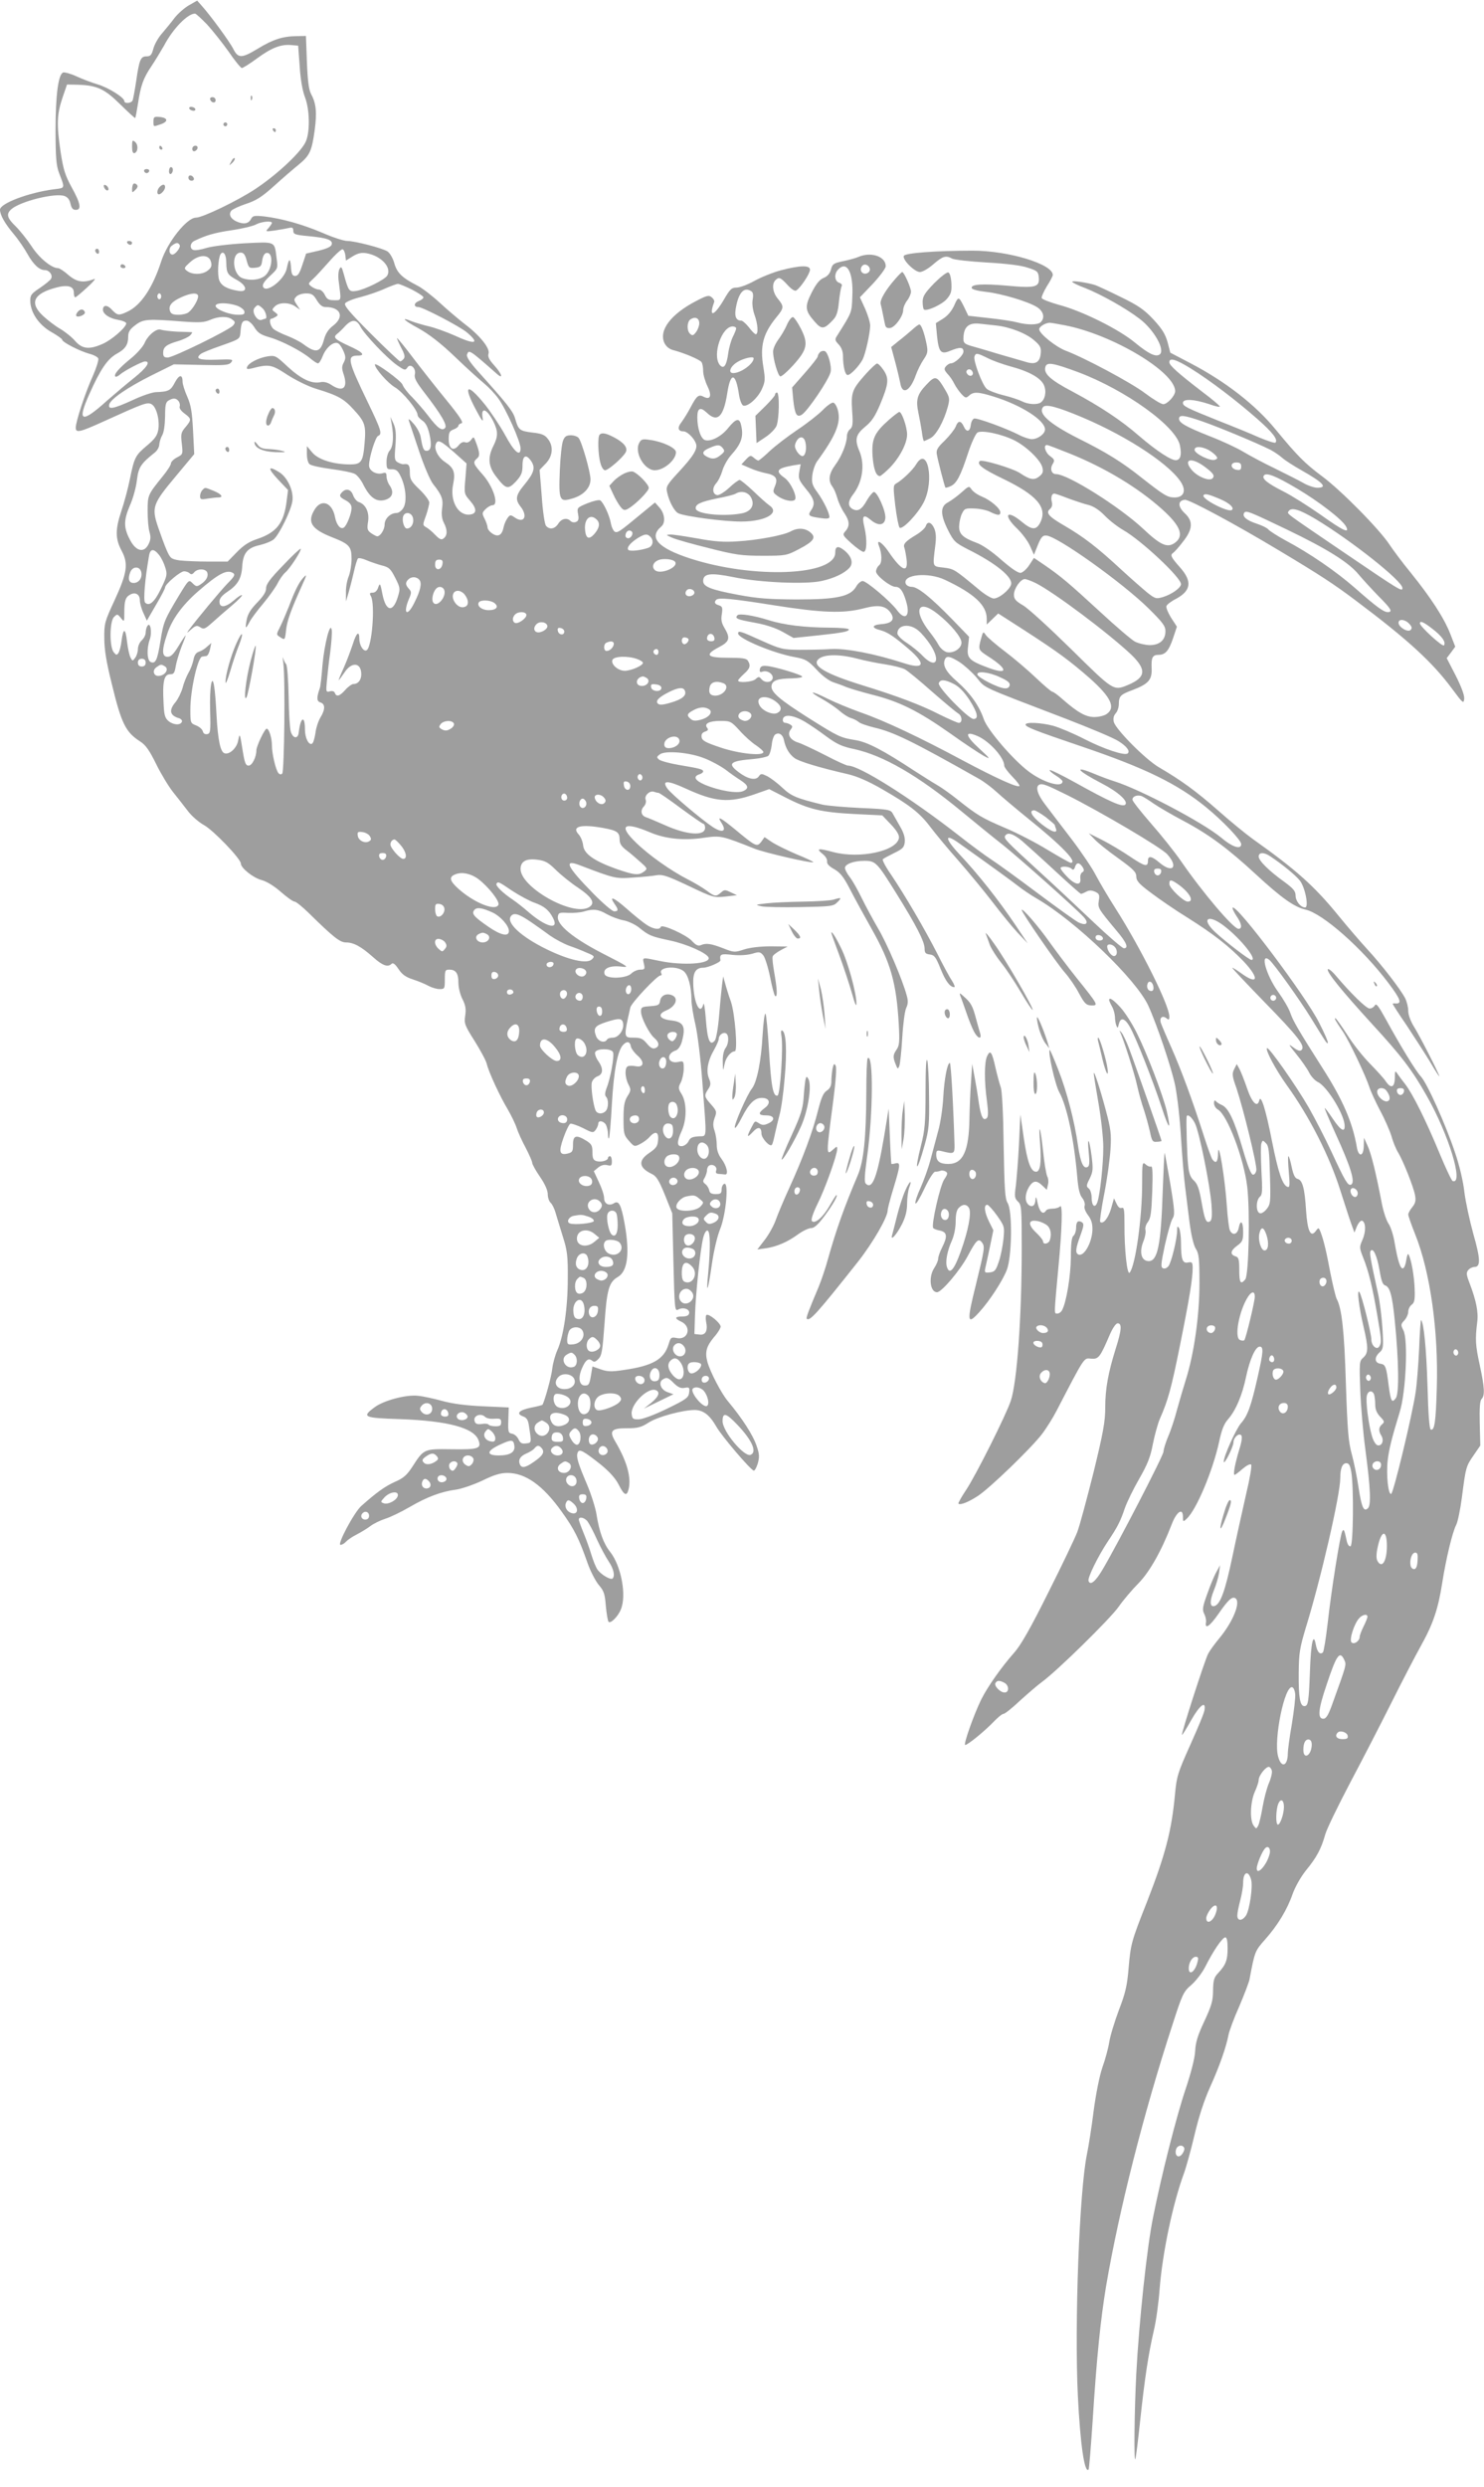
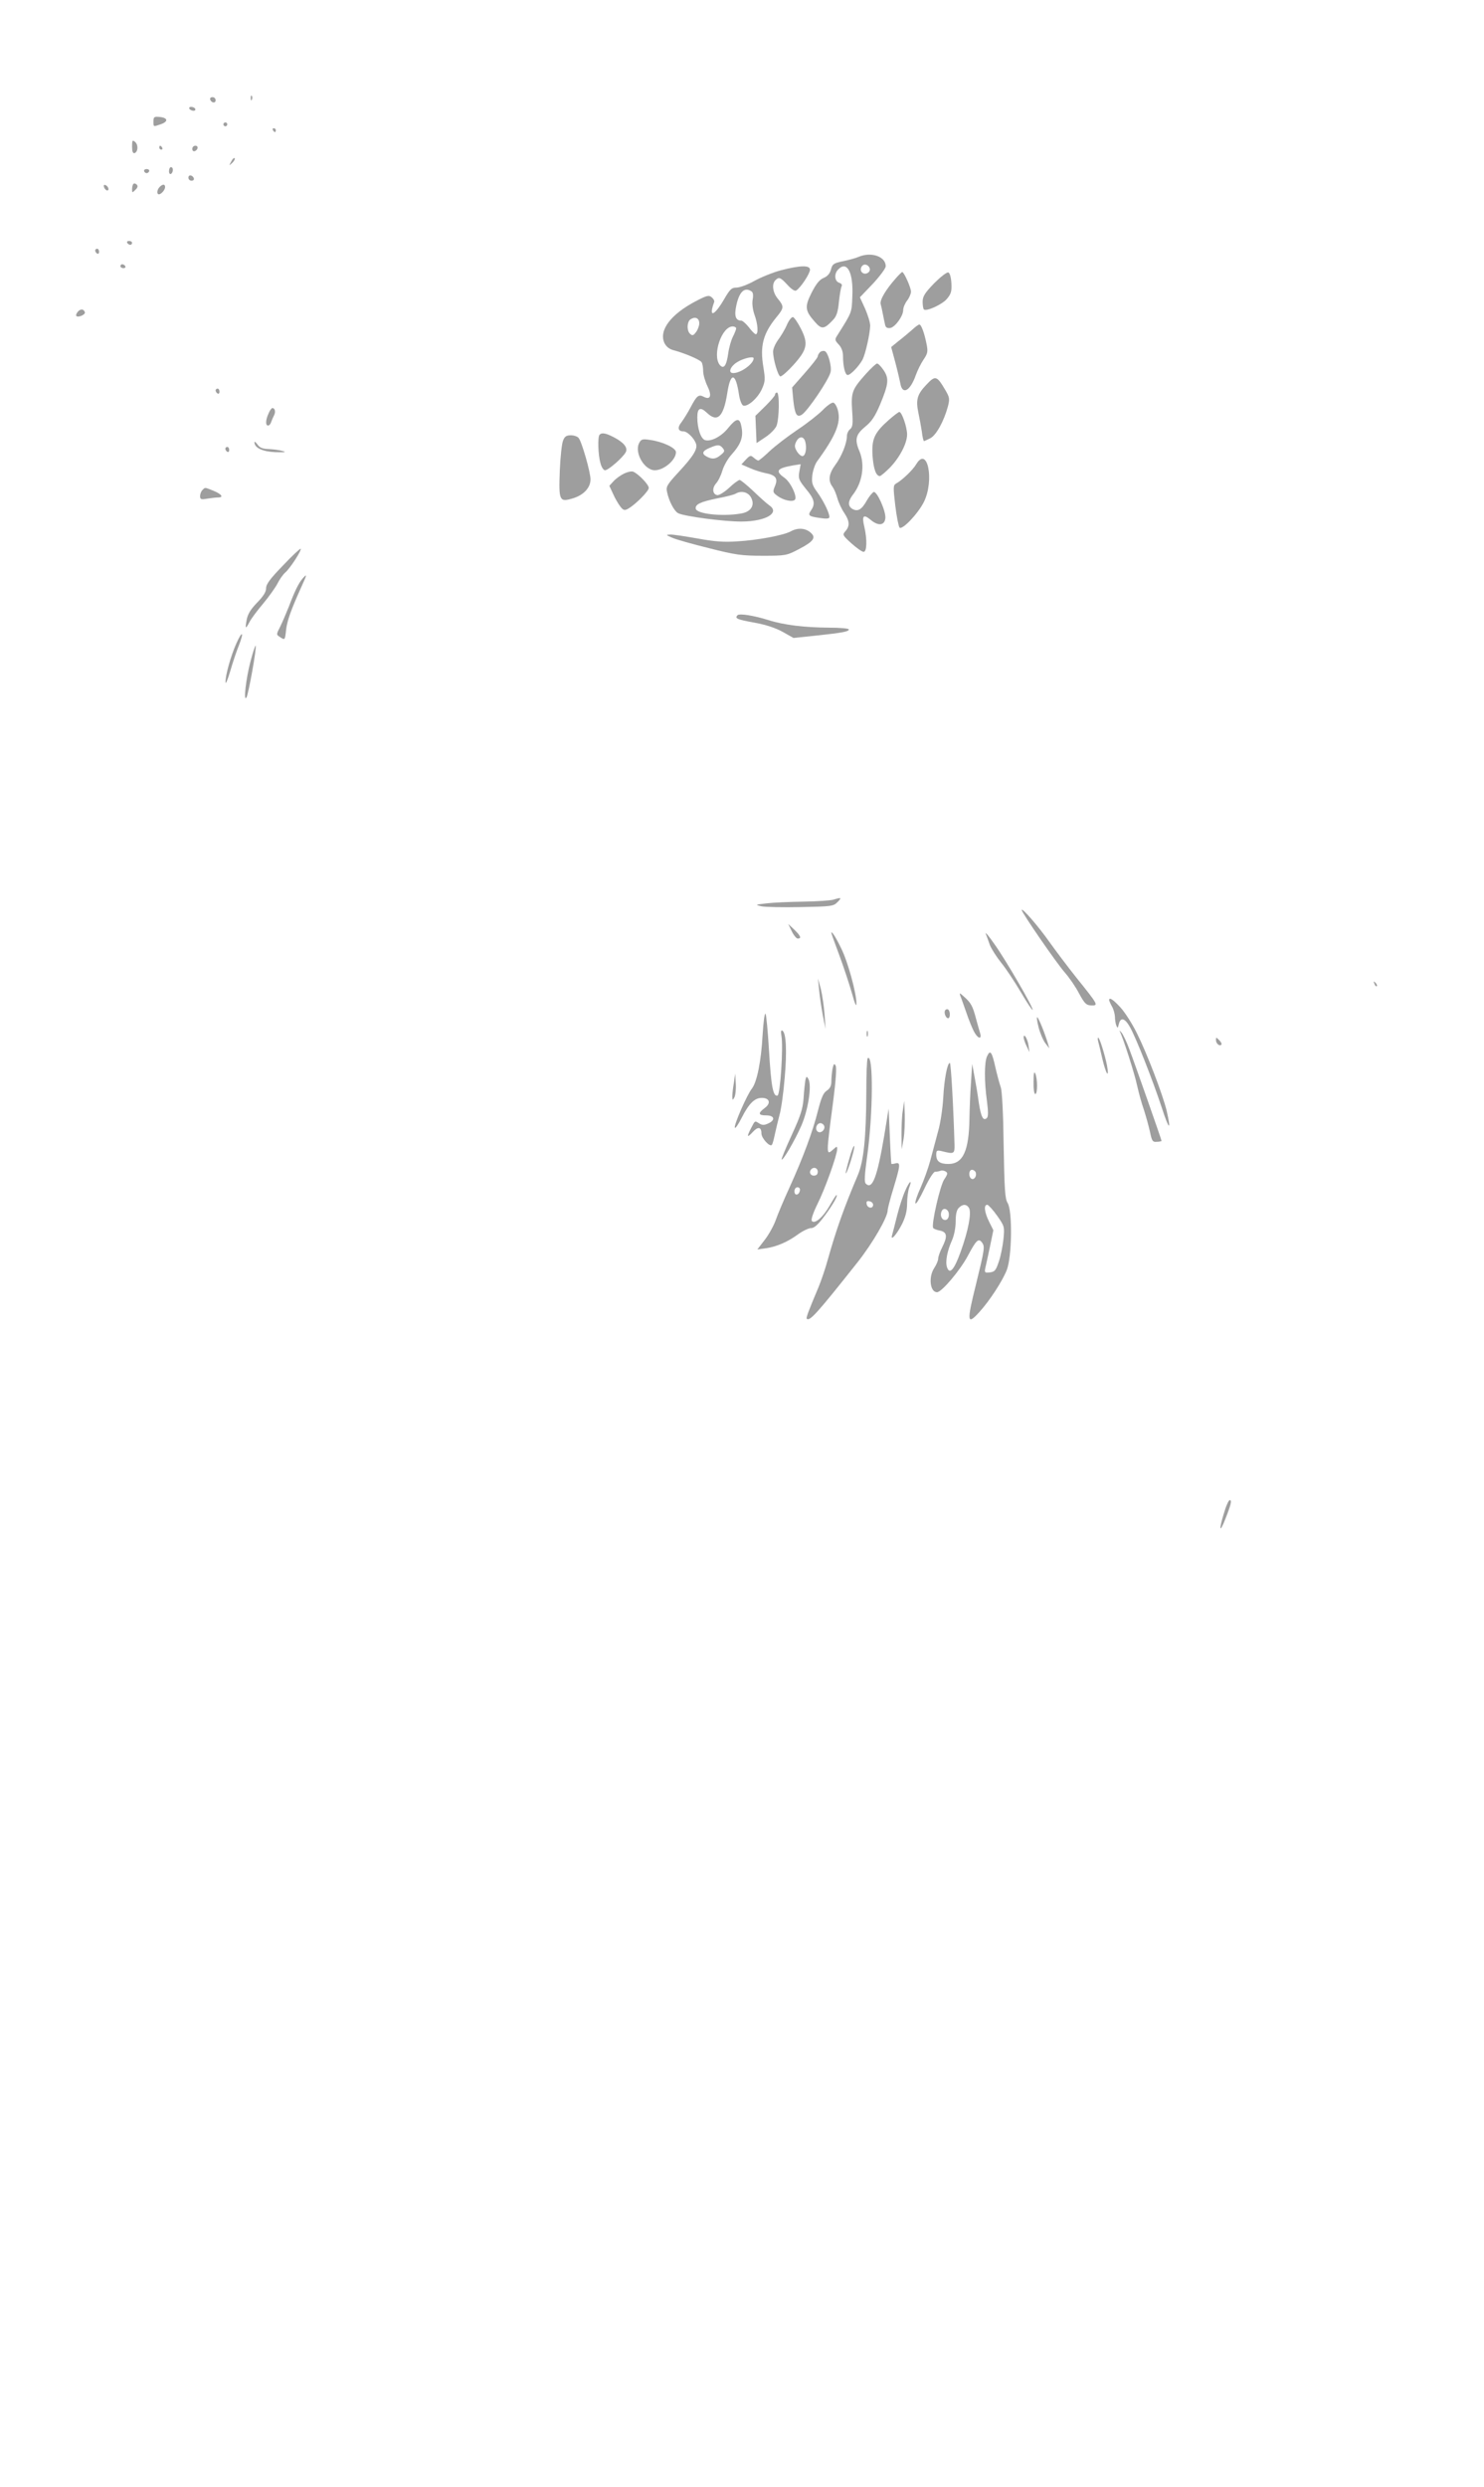
<svg xmlns="http://www.w3.org/2000/svg" version="1.0" width="764pt" height="1280pt" viewBox="0 0 764 1280" preserveAspectRatio="xMidYMid meet">
  <g transform="translate(0,1280) scale(0.1,-0.1)" fill="#9e9e9e" stroke="none">
-     <path d="M973 12773 c-23 -13 -57 -43 -75 -66 -17 -23 -47 -59 -64 -79 -18 -20 -38 -55 -44 -77 -9 -34 -15 -41 -36 -41 -30 0 -37 -17 -53 -128 -7 -46 -15 -90 -18 -98 -6 -16 -43 -19 -43 -4 0 18 -83 70 -138 86 -30 9 -78 27 -108 41 -30 14 -61 22 -69 20 -25 -10 -39 -116 -39 -297 0 -143 4 -183 18 -220 31 -81 33 -77 -26 -84 -131 -17 -278 -73 -278 -105 0 -27 24 -70 71 -126 23 -27 55 -74 71 -103 31 -55 61 -82 89 -82 23 0 42 -26 32 -44 -4 -8 -30 -29 -58 -48 -45 -30 -50 -37 -49 -70 2 -58 45 -121 109 -157 30 -17 55 -35 55 -39 0 -13 89 -58 138 -72 24 -6 45 -17 48 -25 3 -8 -10 -49 -29 -92 -39 -86 -87 -233 -87 -264 0 -28 20 -24 143 32 205 93 225 101 247 89 25 -13 43 -81 35 -131 -5 -30 -18 -48 -56 -80 -62 -52 -67 -61 -90 -173 -10 -50 -30 -124 -44 -165 -32 -96 -32 -143 1 -205 36 -67 29 -114 -37 -257 -50 -108 -53 -118 -52 -194 0 -57 11 -124 37 -228 51 -212 73 -255 148 -303 28 -18 47 -45 82 -116 25 -51 64 -115 86 -143 22 -27 56 -71 76 -97 19 -26 57 -59 84 -74 48 -26 190 -174 190 -198 0 -23 64 -74 107 -85 26 -7 65 -31 99 -61 32 -28 63 -50 71 -50 7 0 39 -26 71 -57 127 -125 162 -153 193 -153 40 0 78 -21 139 -75 50 -45 77 -54 96 -35 7 7 18 -1 35 -26 18 -28 37 -42 74 -54 28 -9 64 -24 80 -33 17 -9 42 -17 58 -17 26 0 27 2 27 50 0 46 2 50 23 50 34 0 47 -19 47 -67 0 -25 9 -62 21 -85 16 -32 19 -51 14 -85 -6 -40 -3 -49 49 -131 30 -48 58 -100 62 -117 10 -42 67 -166 108 -234 18 -31 39 -74 46 -96 7 -22 28 -68 47 -103 18 -35 33 -69 33 -76 0 -8 18 -40 40 -72 26 -38 40 -70 40 -90 0 -17 7 -37 15 -44 8 -7 20 -31 26 -54 7 -22 23 -77 37 -121 22 -69 26 -98 25 -215 0 -149 -21 -296 -54 -369 -11 -25 -23 -68 -26 -96 -4 -39 -38 -162 -50 -184 -1 -2 -28 -9 -59 -15 -63 -13 -79 -31 -41 -45 19 -7 26 -19 30 -48 14 -90 14 -88 -15 -91 -22 -3 -30 2 -39 22 -7 14 -21 26 -33 28 -19 3 -21 9 -19 69 l2 66 -132 6 c-90 4 -158 13 -212 28 -44 12 -99 24 -123 26 -59 7 -174 -23 -222 -58 -70 -51 -59 -56 128 -62 249 -9 384 -45 406 -110 15 -42 -2 -47 -141 -45 -140 2 -141 2 -200 -90 -28 -43 -46 -59 -90 -78 -51 -23 -93 -53 -173 -124 -37 -33 -126 -200 -107 -200 8 0 20 7 28 16 7 8 31 25 53 36 23 12 55 31 72 44 17 13 52 30 77 38 26 8 82 35 125 60 89 52 163 80 239 90 29 4 90 25 135 46 61 30 94 40 130 40 93 0 182 -63 278 -197 67 -93 90 -139 135 -267 15 -43 42 -94 58 -113 26 -30 31 -45 36 -108 4 -41 10 -77 14 -81 10 -11 48 26 63 63 31 72 2 225 -55 297 -34 42 -56 104 -70 192 -5 33 -27 103 -49 155 -46 108 -57 143 -48 164 8 21 29 9 119 -62 45 -37 75 -70 92 -103 28 -56 42 -62 51 -24 15 60 -8 143 -68 245 -33 55 -21 69 58 69 57 0 74 4 113 29 46 30 176 65 238 65 44 -1 76 -25 111 -86 28 -49 173 -219 192 -226 5 -2 14 14 21 36 9 33 9 48 -5 89 -19 58 -75 144 -150 234 -32 38 -90 149 -104 200 -14 51 -5 81 34 128 19 21 34 46 34 54 0 18 -60 68 -73 60 -4 -3 -5 -18 -2 -34 10 -46 -2 -71 -33 -67 l-27 3 3 95 c3 111 28 348 43 403 6 22 15 37 22 34 14 -4 15 -90 3 -217 -12 -122 -1 -96 19 45 10 69 28 145 42 179 30 72 46 242 22 234 -7 -2 -14 -15 -14 -29 0 -20 -5 -24 -30 -24 -22 0 -31 5 -34 20 -2 11 -11 25 -20 32 -13 10 -14 15 -3 32 6 12 12 29 12 40 0 10 6 21 13 24 20 8 41 -9 34 -27 -4 -11 0 -16 13 -17 11 -1 26 -2 33 -3 19 -2 8 45 -19 81 -16 21 -24 45 -24 71 0 21 -5 54 -11 72 -9 25 -9 41 0 67 12 31 11 36 -18 69 -36 40 -37 46 -15 79 14 21 14 30 4 55 -16 38 -6 92 26 147 13 23 24 48 24 55 0 20 20 37 36 31 18 -7 17 -53 -1 -77 -9 -12 -15 -40 -14 -70 1 -51 1 -51 9 -13 6 34 32 66 53 67 16 0 1 193 -20 255 -12 33 -25 76 -30 95 l-10 35 -6 -45 c-3 -25 -10 -96 -15 -158 -5 -62 -15 -119 -22 -127 -25 -30 -38 2 -46 108 -4 56 -10 92 -13 79 -16 -61 -49 6 -52 104 -2 60 13 84 52 84 23 0 89 28 88 38 -5 32 2 35 62 28 38 -4 77 -1 102 6 36 11 41 10 57 -9 9 -12 25 -63 35 -113 10 -50 21 -93 26 -96 12 -7 10 36 -5 121 -7 39 -11 76 -8 83 2 7 21 21 41 32 l36 19 -86 1 c-54 0 -106 -6 -138 -16 -49 -16 -52 -16 -108 6 -62 24 -88 28 -115 16 -13 -6 -26 0 -46 22 -30 32 -155 88 -160 72 -6 -17 -42 -11 -75 12 -18 12 -63 48 -100 81 -67 59 -94 70 -63 25 21 -29 20 -38 -2 -38 -10 0 -59 42 -109 93 -138 141 -154 178 -65 143 176 -67 182 -69 272 -62 47 3 101 8 121 12 30 5 56 -4 164 -55 126 -60 130 -61 189 -55 l60 7 -32 15 c-29 14 -33 14 -50 -1 -25 -22 -32 -22 -73 9 -19 14 -63 41 -99 59 -86 44 -201 125 -267 190 -91 88 -62 109 75 51 78 -33 173 -43 278 -27 85 12 91 10 260 -57 50 -20 293 -76 301 -69 2 2 -37 21 -87 41 -49 21 -106 49 -127 63 l-37 25 -17 -24 c-22 -28 -28 -25 -135 64 -77 63 -95 72 -69 32 28 -43 4 -53 -47 -19 -57 38 -214 170 -233 198 -29 42 1 42 93 0 154 -71 225 -77 361 -29 l71 25 88 -45 c116 -59 180 -74 350 -83 l144 -7 45 -47 c30 -32 43 -54 41 -69 -10 -68 -202 -109 -338 -73 -78 21 -90 19 -57 -8 17 -13 27 -30 25 -40 -2 -12 10 -25 37 -40 31 -18 48 -39 83 -107 24 -47 75 -139 112 -205 95 -169 125 -273 137 -486 5 -89 3 -110 -11 -130 -19 -28 -20 -38 -5 -76 10 -26 12 -26 19 -8 4 11 11 76 15 145 4 69 13 137 20 152 10 21 11 37 3 65 -22 82 -102 269 -148 346 -26 45 -64 115 -84 156 -20 41 -47 89 -61 107 -14 18 -25 39 -25 47 0 20 44 37 99 37 59 0 65 -6 167 -170 101 -162 144 -246 144 -281 0 -23 5 -28 27 -31 23 -3 31 -13 55 -73 26 -65 49 -95 71 -95 5 0 -1 15 -12 33 -12 17 -47 82 -77 142 -64 125 -164 296 -236 403 -28 40 -47 76 -43 80 3 4 30 18 58 32 45 22 52 29 55 58 2 22 -6 48 -25 80 -15 26 -32 56 -38 67 -10 18 -25 21 -165 27 -85 4 -173 12 -195 17 -135 33 -161 44 -206 86 -25 24 -60 50 -78 60 -31 15 -34 15 -45 -1 -16 -22 -57 -13 -103 22 -60 45 -46 58 76 68 35 3 69 11 76 16 7 6 15 31 18 56 2 26 11 50 18 54 19 13 39 0 45 -29 8 -40 27 -72 54 -92 24 -18 131 -50 275 -83 47 -11 105 -36 176 -77 141 -81 194 -122 248 -194 25 -33 90 -112 146 -175 55 -63 135 -160 177 -215 42 -55 99 -125 127 -155 l52 -55 -67 100 c-83 123 -187 255 -283 357 -77 82 -81 113 -7 61 187 -133 276 -198 308 -223 20 -16 64 -46 97 -65 200 -117 509 -414 572 -549 43 -93 120 -320 139 -412 11 -55 25 -175 30 -269 6 -93 15 -206 21 -250 5 -44 16 -128 23 -186 9 -68 21 -117 32 -135 16 -24 19 -49 19 -179 0 -167 -28 -362 -70 -495 -13 -41 -33 -110 -45 -153 -11 -43 -31 -105 -45 -137 -14 -33 -25 -69 -25 -80 0 -20 -233 -470 -313 -606 -37 -63 -64 -85 -73 -60 -6 16 49 128 101 206 47 70 63 100 86 169 11 31 44 99 74 151 43 75 58 113 70 178 9 45 25 104 36 130 42 95 59 156 103 375 49 242 66 347 66 400 0 31 -3 34 -24 30 -28 -6 -36 15 -36 102 0 33 -5 67 -10 75 -8 12 -10 9 -10 -13 0 -42 -29 -162 -44 -182 -7 -10 -20 -16 -28 -12 -13 5 -12 20 9 119 14 62 31 123 39 136 13 20 12 40 -11 180 -15 86 -28 158 -29 159 -2 2 -6 -86 -10 -194 -9 -279 -26 -363 -72 -363 -37 0 -50 43 -29 98 10 24 15 52 12 62 -3 11 3 30 13 42 14 19 18 49 22 156 3 93 2 131 -6 129 -6 -3 -19 2 -28 11 -17 14 -18 9 -18 -99 0 -174 -34 -420 -64 -458 -13 -17 -28 116 -27 251 0 72 -2 86 -14 82 -9 -4 -19 4 -27 22 l-13 27 -15 -53 c-15 -50 -41 -82 -56 -68 -3 4 6 69 21 145 15 76 29 179 32 228 5 79 2 104 -25 205 -30 112 -60 203 -61 187 -1 -4 10 -73 24 -153 14 -80 25 -182 25 -227 0 -91 -17 -248 -31 -285 -12 -32 -29 -18 -29 25 0 20 -7 41 -15 47 -13 10 -13 16 5 51 17 35 18 49 10 114 -12 93 -24 109 -15 20 5 -49 4 -69 -5 -74 -22 -13 -37 21 -50 108 -18 127 -58 282 -103 395 -22 56 -41 101 -43 99 -10 -10 28 -179 49 -217 40 -72 77 -247 93 -438 5 -58 12 -90 25 -106 11 -14 16 -31 13 -41 -4 -10 3 -29 17 -48 18 -24 24 -44 23 -78 -3 -67 -46 -141 -74 -124 -15 9 -12 31 12 97 18 49 19 61 8 68 -20 12 -30 3 -30 -29 0 -16 -6 -34 -13 -40 -10 -7 -14 -41 -14 -113 -1 -96 -23 -229 -45 -270 -5 -10 -16 -18 -25 -18 -17 0 -17 -10 6 240 19 199 22 325 9 312 -7 -7 -24 -12 -39 -12 -15 0 -31 -4 -34 -10 -15 -24 -33 -7 -43 38 -6 32 -10 38 -11 20 -1 -32 -17 -44 -36 -28 -20 17 -19 55 2 91 21 34 39 37 69 8 l23 -22 6 26 c4 14 2 34 -4 44 -5 11 -15 69 -21 129 -14 130 -25 155 -15 34 7 -94 0 -140 -21 -140 -27 0 -45 50 -63 171 l-18 124 -7 -150 c-4 -82 -12 -179 -16 -215 -8 -57 -7 -66 10 -83 19 -17 20 -32 20 -245 0 -352 -24 -683 -56 -780 -24 -73 -181 -386 -230 -459 -24 -36 -42 -68 -40 -71 10 -9 52 8 101 40 62 41 269 241 327 315 24 31 59 87 78 124 146 281 139 271 177 267 39 -3 46 6 97 125 15 34 31 57 40 57 23 0 20 -36 -10 -130 -39 -125 -54 -207 -54 -302 0 -73 -10 -129 -60 -334 -34 -135 -71 -274 -84 -308 -13 -34 -81 -176 -151 -315 -89 -179 -140 -268 -173 -305 -67 -76 -135 -172 -170 -241 -38 -77 -94 -235 -83 -235 13 0 99 70 146 119 21 22 44 41 51 41 7 0 45 30 85 68 41 37 92 81 114 97 78 57 347 321 393 385 25 36 72 91 103 122 57 58 118 166 171 303 25 66 58 88 58 39 0 -26 1 -27 19 -10 50 45 135 248 167 395 13 62 25 93 46 117 40 45 74 126 93 219 19 89 48 155 70 155 21 0 19 -27 -10 -155 -34 -151 -52 -201 -86 -239 -27 -32 -89 -170 -89 -198 1 -21 49 75 50 98 0 26 27 51 40 38 6 -6 3 -33 -9 -70 -23 -76 -34 -134 -25 -134 3 0 22 14 41 31 20 17 39 27 44 22 5 -5 -7 -74 -26 -153 -18 -80 -50 -223 -70 -319 -37 -176 -61 -243 -90 -255 -27 -10 -29 23 -6 79 12 29 24 70 27 91 l5 39 -19 -35 c-11 -19 -32 -70 -47 -113 -24 -66 -26 -81 -16 -101 7 -13 11 -32 10 -42 -8 -42 18 -25 64 41 49 71 70 91 87 80 29 -18 -11 -119 -82 -205 -25 -30 -51 -66 -58 -80 -17 -31 -140 -413 -135 -418 2 -2 23 32 47 75 44 78 77 103 69 53 -1 -14 -35 -94 -73 -179 -65 -145 -70 -161 -79 -255 -17 -187 -50 -312 -144 -553 -81 -205 -84 -216 -95 -344 -7 -85 -16 -126 -49 -211 -22 -59 -45 -133 -50 -165 -5 -32 -21 -92 -36 -133 -15 -45 -33 -135 -45 -225 -10 -82 -26 -181 -34 -220 -39 -186 -65 -871 -47 -1245 12 -243 34 -400 55 -379 3 2 12 115 21 249 21 331 41 523 69 693 66 389 194 894 341 1344 52 162 58 174 98 208 23 20 56 62 72 94 43 85 88 150 103 151 8 0 12 -18 12 -56 0 -61 -9 -85 -48 -127 -22 -23 -26 -37 -27 -90 0 -52 -7 -77 -44 -157 -34 -72 -46 -109 -48 -155 -2 -37 -21 -111 -49 -195 -47 -139 -125 -445 -168 -662 -31 -151 -72 -536 -86 -800 -10 -188 -13 -464 -5 -443 3 6 14 96 25 200 24 222 42 339 70 461 12 49 25 145 30 215 15 188 68 439 125 594 12 33 37 123 55 200 22 93 49 176 80 245 48 106 83 206 95 270 4 19 28 85 55 145 26 61 50 124 53 140 27 144 28 145 80 204 65 73 114 154 142 235 13 36 41 86 68 120 55 67 79 111 100 187 9 30 67 149 128 265 61 115 156 299 211 409 55 110 124 243 153 295 63 113 89 190 110 325 19 121 52 260 72 298 8 16 21 79 29 140 20 155 21 161 60 217 l35 51 -3 114 c-2 81 1 118 10 126 17 18 15 59 -10 174 -22 102 -24 131 -13 221 7 51 -5 111 -41 205 -15 39 -16 50 -5 63 7 9 22 16 32 16 32 0 31 41 -6 170 -19 69 -40 166 -46 215 -6 54 -25 137 -49 206 -47 141 -143 355 -175 389 -27 29 -109 164 -180 294 -38 69 -50 85 -57 72 -5 -9 -17 -16 -27 -16 -17 0 -95 76 -173 168 -20 24 -39 39 -42 34 -8 -13 70 -109 227 -281 151 -164 207 -237 283 -372 113 -199 191 -456 133 -437 -6 2 -36 66 -68 143 -69 167 -138 306 -177 356 -16 20 -34 45 -41 55 -10 16 -12 13 -12 -23 -1 -51 -21 -57 -48 -16 -10 15 -46 54 -79 88 -34 34 -87 100 -117 148 -31 48 -59 87 -62 87 -7 0 -1 -11 38 -68 33 -49 117 -226 137 -287 7 -22 32 -76 55 -120 24 -44 50 -104 59 -133 8 -30 24 -68 35 -85 25 -42 78 -174 86 -218 5 -27 2 -41 -14 -61 -12 -14 -21 -32 -21 -38 0 -7 16 -53 36 -103 77 -192 120 -498 111 -789 -5 -179 -12 -221 -31 -215 -7 2 -13 76 -17 228 -6 192 -19 322 -33 336 -2 2 -7 -65 -10 -149 -4 -84 -12 -184 -18 -223 -18 -120 -114 -519 -126 -523 -15 -5 -26 97 -18 171 6 57 23 123 62 250 32 101 44 373 19 421 -14 27 -14 31 5 51 11 12 20 32 20 45 0 12 8 29 18 36 14 10 17 26 15 81 -2 65 -18 156 -32 178 -3 6 -8 -8 -11 -29 -3 -22 -10 -41 -17 -43 -13 -5 -27 38 -43 131 -6 38 -20 82 -31 98 -11 15 -27 63 -35 105 -30 156 -55 259 -74 298 l-18 40 -1 -42 c-1 -56 -27 -60 -36 -5 -21 123 -71 240 -171 397 -131 206 -157 251 -171 292 -8 24 -37 73 -63 109 -62 86 -95 205 -45 164 24 -20 155 -203 215 -300 80 -130 81 -132 86 -127 3 3 -17 50 -45 104 -67 135 -425 611 -445 592 -3 -3 6 -22 19 -42 28 -40 32 -67 11 -67 -26 0 -184 186 -295 347 -33 48 -104 137 -156 196 -52 60 -95 114 -95 122 0 17 25 26 48 18 9 -4 37 -21 62 -39 25 -17 93 -57 152 -88 132 -70 230 -143 373 -275 133 -123 199 -169 256 -182 89 -20 294 -201 427 -378 62 -82 71 -107 38 -105 -9 1 -16 0 -16 -2 0 -3 32 -53 72 -111 39 -59 93 -143 120 -187 26 -45 48 -78 48 -75 0 11 -102 211 -132 258 -16 26 -28 59 -28 78 0 19 -7 48 -16 66 -25 48 -121 172 -194 251 -36 39 -102 116 -147 171 -125 154 -219 238 -443 397 -36 26 -117 92 -180 148 -114 100 -190 155 -303 221 -68 39 -223 195 -233 234 -4 17 -1 32 10 44 9 10 16 31 16 47 0 42 9 50 71 73 81 31 100 52 98 110 -3 56 4 71 35 71 35 0 53 20 75 85 l20 60 -30 46 c-16 26 -27 53 -24 60 3 8 25 25 49 37 78 42 85 90 21 162 -47 53 -52 64 -35 75 6 4 29 29 50 57 51 64 54 106 9 147 -36 34 -36 65 1 69 22 2 257 -124 485 -261 212 -127 281 -172 394 -257 268 -201 396 -318 497 -455 55 -74 59 -78 62 -52 2 18 -13 59 -43 119 l-47 91 22 29 22 30 -26 67 c-32 81 -98 183 -201 311 -43 52 -92 118 -110 145 -51 79 -251 282 -350 355 -87 65 -126 104 -238 240 -103 126 -257 246 -437 340 l-105 55 -14 54 c-12 42 -28 68 -73 117 -48 51 -78 72 -171 117 -61 30 -121 58 -132 61 -45 13 -115 23 -115 16 0 -4 30 -19 68 -33 82 -33 206 -102 278 -157 76 -57 136 -165 103 -185 -20 -13 -57 5 -125 61 -84 70 -274 164 -392 195 -46 13 -86 28 -89 35 -2 6 10 33 26 60 17 26 31 53 31 59 0 56 -228 125 -412 125 -190 0 -350 -12 -355 -27 -8 -20 56 -83 83 -83 13 0 44 18 69 40 49 42 64 47 97 29 12 -6 93 -15 180 -20 102 -6 177 -15 210 -27 48 -15 53 -20 56 -49 5 -51 -17 -57 -165 -43 -128 11 -187 7 -180 -13 2 -7 35 -15 73 -19 80 -9 215 -49 262 -78 34 -21 43 -55 20 -78 -15 -15 -70 -15 -122 -1 -22 6 -87 16 -145 22 l-106 12 -20 42 c-29 59 -31 60 -53 10 -13 -28 -33 -52 -57 -67 l-37 -23 6 -66 c9 -84 20 -97 69 -76 49 20 67 19 67 -4 0 -20 -44 -61 -65 -61 -7 0 -18 -7 -25 -15 -11 -13 -9 -19 7 -38 12 -12 28 -35 36 -52 8 -16 25 -40 37 -53 20 -21 23 -22 39 -8 23 21 46 20 127 -5 142 -44 264 -122 264 -169 0 -23 -37 -50 -68 -50 -12 0 -41 9 -64 21 -70 36 -220 90 -233 85 -8 -3 -15 -17 -17 -32 -4 -36 -22 -41 -36 -9 -15 32 -30 32 -42 -1 -6 -14 -31 -46 -56 -71 -38 -36 -45 -49 -41 -71 5 -31 40 -165 44 -171 2 -2 14 1 27 7 31 14 51 52 90 171 17 52 39 99 48 105 23 14 126 -8 190 -40 62 -31 134 -101 144 -138 6 -24 3 -33 -16 -48 -26 -21 -48 -17 -100 18 -37 24 -196 72 -206 61 -17 -16 14 -40 120 -91 174 -84 228 -147 193 -222 -21 -44 -44 -43 -97 1 -78 65 -98 36 -24 -35 26 -25 56 -65 67 -90 l20 -45 14 35 c21 54 29 65 49 64 54 -1 392 -242 527 -375 73 -72 87 -91 87 -117 0 -46 -30 -72 -82 -72 -24 1 -57 9 -75 18 -17 9 -98 78 -180 154 -162 149 -200 181 -284 239 l-56 38 -24 -37 c-13 -20 -33 -38 -44 -40 -13 -2 -48 22 -100 67 -47 42 -98 77 -126 87 -73 27 -93 46 -91 88 1 21 7 49 15 64 12 25 17 27 65 25 28 -1 65 -9 81 -18 37 -18 51 -19 51 -2 0 20 -50 63 -94 81 -22 9 -46 25 -54 37 -13 19 -14 19 -52 -15 -21 -19 -53 -42 -69 -51 -41 -21 -41 -62 0 -144 29 -57 36 -64 102 -98 145 -72 234 -145 222 -182 -9 -28 -62 -71 -89 -71 -12 0 -49 22 -81 50 -122 101 -123 102 -177 109 -59 7 -57 0 -43 113 5 39 4 67 -5 88 -14 33 -36 40 -44 12 -4 -10 -24 -29 -47 -43 -57 -34 -71 -49 -63 -68 3 -9 8 -35 11 -57 10 -77 -25 -63 -94 39 -31 45 -62 65 -49 31 17 -43 18 -90 2 -103 -9 -7 -16 -22 -16 -32 0 -21 74 -79 100 -79 24 0 39 -21 55 -75 23 -76 -5 -102 -47 -45 -33 45 -157 150 -177 150 -9 0 -25 -13 -34 -30 -30 -50 -100 -65 -307 -65 -140 1 -200 5 -300 24 -140 26 -180 42 -180 71 0 39 38 44 156 20 135 -28 371 -38 453 -20 65 14 119 40 144 68 22 24 11 60 -28 91 -31 24 -45 20 -45 -13 0 -119 -420 -136 -747 -30 -166 54 -215 108 -149 164 23 19 19 65 -8 97 l-24 27 -72 -59 c-111 -92 -119 -97 -134 -92 -7 3 -17 22 -21 43 -7 42 -39 109 -55 119 -6 4 -36 -3 -66 -15 -53 -22 -54 -23 -48 -56 5 -26 2 -35 -11 -40 -9 -4 -21 -2 -28 5 -18 18 -46 13 -63 -14 -18 -28 -45 -32 -63 -11 -7 8 -17 76 -22 152 l-11 136 31 32 c37 38 42 90 11 128 -15 20 -32 27 -79 32 -66 8 -72 13 -89 72 -11 38 -40 75 -196 248 -37 42 -56 71 -52 81 10 27 11 27 154 -99 35 -31 26 0 -14 44 -26 29 -34 45 -29 60 9 27 -45 94 -122 152 -31 24 -89 73 -128 109 -40 37 -92 77 -116 89 -78 40 -105 65 -119 115 -7 26 -23 53 -35 61 -26 17 -168 54 -208 54 -16 0 -73 18 -125 41 -106 45 -210 74 -300 85 -55 6 -61 4 -71 -15 -13 -23 -38 -27 -75 -10 -30 14 -40 37 -25 55 6 7 40 23 76 35 52 17 82 36 145 93 43 39 100 88 126 109 57 47 67 69 82 177 12 90 8 137 -18 185 -12 22 -18 66 -22 165 l-5 135 -50 -1 c-70 -1 -120 -17 -197 -64 -84 -51 -102 -51 -127 -2 -19 38 -118 173 -163 223 l-23 26 -42 -24z m94 -100 c29 -32 79 -95 111 -140 31 -46 62 -83 67 -83 6 0 41 22 79 50 75 55 123 73 176 68 l35 -3 8 -107 c4 -68 15 -127 27 -158 24 -62 27 -174 5 -227 -22 -53 -145 -169 -261 -246 -89 -59 -271 -147 -305 -147 -47 0 -147 -126 -179 -225 -44 -136 -104 -226 -174 -259 -45 -21 -51 -20 -80 10 -23 26 -46 26 -46 0 0 -22 34 -45 78 -52 23 -4 42 -12 42 -18 0 -20 -73 -84 -120 -105 -69 -31 -106 -28 -143 14 -17 20 -51 47 -76 62 -25 14 -64 44 -88 66 -73 67 -52 116 66 147 59 16 91 7 91 -25 0 -14 3 -25 8 -25 4 1 32 24 62 52 30 27 46 47 35 42 -56 -21 -89 -16 -132 20 -22 20 -47 36 -54 36 -34 0 -98 53 -136 112 -23 35 -60 81 -82 103 -45 43 -50 64 -23 88 46 41 227 86 275 68 16 -6 26 -20 30 -40 5 -22 12 -31 27 -31 31 0 25 33 -21 116 -34 62 -43 92 -57 182 -21 142 -19 193 9 277 l24 70 53 -1 c102 -3 140 -21 221 -101 41 -40 75 -72 77 -70 2 1 8 34 14 72 15 97 27 131 70 195 20 30 49 78 65 106 45 86 121 164 159 164 5 0 33 -26 63 -57z m333 -1020 c0 -3 -8 -15 -17 -26 -18 -19 -17 -20 32 -13 28 4 60 10 73 13 17 4 22 1 22 -15 0 -17 9 -21 77 -27 95 -9 126 -19 121 -42 -2 -12 -23 -22 -67 -33 l-65 -15 -19 -57 c-14 -43 -23 -58 -37 -58 -15 0 -20 9 -22 48 -4 47 -11 43 -22 -11 -13 -58 -108 -130 -122 -92 -4 11 7 28 35 54 42 39 42 39 35 92 -11 89 -3 85 -166 77 -83 -5 -165 -15 -195 -24 -29 -9 -59 -14 -68 -10 -20 7 -16 36 5 46 59 29 104 42 191 55 56 8 113 22 127 30 28 15 82 20 82 8z m-475 -114 c7 -11 -22 -49 -37 -49 -19 0 -21 33 -3 46 23 17 32 17 40 3z m853 -53 l3 -27 35 22 c26 16 45 20 70 16 76 -13 133 -74 107 -116 -12 -20 -114 -71 -158 -78 -38 -6 -41 -1 -65 86 -10 38 -14 42 -22 27 -6 -10 -8 -39 -4 -65 13 -102 15 -96 -24 -96 -28 0 -37 5 -48 28 -7 15 -21 27 -31 27 -9 0 -26 7 -37 15 -19 15 -18 15 6 38 14 12 51 53 84 90 32 37 64 66 70 64 6 -2 12 -16 14 -31z m-613 -37 c1 -55 6 -63 55 -90 52 -29 57 -64 8 -56 -58 9 -88 26 -99 54 -11 27 -6 113 6 134 14 22 30 0 30 -42z m105 10 c10 -37 13 -40 43 -37 28 3 33 7 37 38 3 21 11 36 21 38 39 7 32 -86 -8 -118 -28 -21 -76 -26 -116 -11 -51 20 -57 131 -8 131 15 0 23 -10 31 -41z m-184 -6 c6 -20 2 -31 -16 -45 -27 -22 -79 -23 -106 -3 -18 14 -18 16 14 45 44 41 98 43 108 3z m1034 -143 c33 -17 60 -35 60 -40 0 -6 -12 -15 -26 -20 -24 -10 -25 -30 -1 -30 23 0 212 -99 250 -130 70 -59 44 -66 -64 -16 -41 18 -99 39 -129 46 -30 7 -70 19 -89 26 -62 26 -44 6 36 -37 53 -30 112 -75 185 -145 59 -57 126 -117 149 -136 22 -18 56 -53 74 -78 40 -54 115 -223 115 -257 0 -47 -33 -19 -81 71 -27 48 -74 119 -104 156 -92 113 -113 99 -44 -30 28 -53 38 -66 34 -43 -11 60 20 52 54 -14 26 -52 26 -78 1 -128 -30 -59 -26 -105 13 -156 51 -67 62 -70 103 -27 28 31 34 45 34 83 0 52 19 61 46 20 21 -33 13 -59 -36 -119 -45 -54 -49 -76 -20 -113 38 -48 19 -88 -27 -58 -25 17 -27 17 -40 -1 -8 -11 -17 -31 -20 -46 -8 -42 -28 -54 -58 -34 -14 9 -25 23 -25 32 0 8 -7 28 -15 44 -14 28 -14 31 5 50 11 11 27 20 35 20 36 0 4 98 -52 160 -47 53 -50 61 -27 81 16 13 14 31 -7 86 -10 27 -11 27 -24 9 -9 -11 -20 -16 -30 -12 -11 4 -23 -2 -34 -16 -27 -33 -51 -18 -51 32 0 34 4 42 25 50 14 5 25 14 25 19 0 5 7 11 16 13 12 2 -9 35 -81 123 -54 66 -131 164 -172 218 -40 53 -76 97 -79 97 -2 0 7 -21 20 -47 19 -35 23 -50 14 -60 -6 -7 -14 -13 -18 -13 -4 0 -72 64 -150 142 -110 110 -140 146 -133 157 5 8 41 23 79 32 38 10 94 29 124 43 30 13 61 25 68 25 7 1 39 -13 72 -29z m-1290 -35 c0 -8 -4 -15 -10 -15 -5 0 -10 7 -10 15 0 8 5 15 10 15 6 0 10 -7 10 -15z m190 0 c0 -19 -27 -65 -49 -82 -8 -7 -32 -13 -52 -13 -29 0 -39 5 -44 20 -9 27 10 49 60 71 50 23 85 24 85 4z m611 -20 c15 -24 28 -35 44 -35 79 0 100 -50 40 -96 -24 -18 -38 -40 -46 -68 -18 -70 -42 -76 -106 -28 -17 13 -56 33 -85 44 -29 11 -61 27 -70 35 -18 16 -25 53 -10 53 4 0 14 5 22 10 13 8 12 11 -4 23 -17 12 -17 14 -1 30 21 22 74 22 105 0 l25 -17 -17 26 c-16 24 -16 28 -2 42 8 9 31 16 50 16 29 0 38 -6 55 -35z m-411 -28 c19 -7 36 -20 38 -29 3 -15 -4 -18 -32 -18 -46 0 -116 28 -116 46 0 17 60 18 110 1z m132 -14 c16 -14 26 -53 14 -53 -2 0 -11 -3 -19 -6 -23 -9 -53 41 -37 61 16 19 19 19 42 -2z m-157 -57 c17 -12 17 -16 5 -31 -19 -23 -308 -165 -337 -165 -18 0 -23 6 -23 24 0 30 16 43 78 61 27 8 55 22 62 30 7 8 11 15 9 15 -2 1 -35 2 -74 3 -38 2 -77 7 -86 10 -21 10 -68 -28 -85 -69 -8 -18 -40 -55 -73 -81 -60 -49 -87 -81 -77 -91 3 -3 14 2 23 10 24 21 115 68 130 68 30 0 8 -33 -57 -85 -39 -31 -100 -83 -138 -116 -133 -120 -157 -112 -92 33 57 128 93 180 140 207 46 25 60 47 60 90 0 23 9 37 37 58 41 31 62 33 248 18 81 -6 107 -4 135 8 45 20 91 21 115 3z m115 -41 c17 -28 33 -38 78 -51 63 -18 165 -71 210 -109 17 -14 34 -25 39 -25 6 0 17 18 25 39 19 47 61 79 82 62 8 -6 19 -25 26 -42 10 -24 10 -35 0 -54 -11 -20 -11 -32 0 -64 22 -68 -5 -91 -64 -52 -19 13 -39 18 -57 14 -46 -9 -99 17 -167 79 -62 58 -65 60 -105 54 -47 -8 -98 -34 -105 -55 -4 -11 2 -12 24 -7 89 23 101 21 182 -32 43 -28 108 -60 147 -72 115 -35 144 -51 196 -108 58 -63 64 -81 56 -173 -8 -96 -17 -109 -75 -109 -86 0 -164 25 -194 61 l-28 33 0 -41 c0 -23 6 -46 14 -52 8 -7 59 -18 113 -25 54 -7 108 -18 120 -25 12 -6 33 -32 45 -58 33 -64 65 -87 109 -76 40 11 49 40 25 75 -9 12 -16 33 -16 46 0 18 -4 22 -19 17 -32 -10 -71 11 -71 40 0 41 33 147 47 152 22 9 15 31 -53 172 -104 215 -110 241 -52 241 42 0 26 18 -48 51 -71 33 -81 43 -58 61 9 7 28 25 42 41 34 35 58 34 77 -3 21 -41 139 -165 190 -200 37 -26 42 -27 52 -12 15 25 46 -3 39 -34 -5 -18 7 -40 47 -92 88 -114 122 -171 108 -185 -16 -16 -38 -1 -87 64 -23 30 -60 72 -82 95 -23 22 -45 51 -50 65 -8 20 -142 118 -142 103 0 -20 67 -96 103 -117 41 -24 117 -117 117 -143 0 -7 11 -19 24 -28 17 -11 28 -32 37 -70 13 -59 8 -86 -15 -86 -15 0 -20 12 -30 70 -3 20 -20 51 -37 70 -20 23 -28 28 -24 15 4 -11 27 -81 52 -155 26 -78 57 -150 72 -170 46 -58 54 -79 47 -127 -4 -30 -1 -54 9 -73 19 -37 19 -64 0 -80 -12 -10 -20 -7 -43 16 -15 16 -36 34 -47 40 -19 11 -20 12 -2 60 9 27 17 57 17 68 0 10 -22 40 -50 67 -44 42 -50 53 -50 89 0 37 -7 45 -33 41 -4 -1 -17 3 -28 9 -18 10 -19 18 -13 88 4 59 2 85 -10 112 l-16 35 7 -40 c11 -63 7 -114 -11 -134 -9 -10 -16 -35 -16 -57 0 -37 2 -40 28 -39 21 0 31 -7 45 -37 27 -55 33 -132 13 -163 -9 -14 -24 -25 -34 -25 -32 0 -62 -29 -62 -60 0 -26 -22 -60 -38 -60 -4 0 -18 7 -31 16 -20 14 -22 22 -16 60 7 48 -12 88 -47 100 -11 3 -24 19 -30 35 -10 30 -35 38 -56 17 -18 -18 -15 -26 18 -43 20 -11 30 -23 30 -39 0 -28 -25 -92 -40 -101 -17 -11 -37 13 -45 53 -14 76 -70 97 -105 40 -40 -65 -17 -101 90 -143 89 -35 100 -47 100 -112 0 -29 -7 -70 -15 -90 -8 -19 -15 -56 -14 -82 l0 -46 15 50 c8 28 20 76 27 107 7 31 16 60 20 64 4 4 24 0 44 -9 21 -9 57 -21 79 -27 37 -9 45 -17 69 -64 25 -49 26 -56 14 -95 -25 -85 -62 -80 -80 11 -11 57 -13 60 -22 35 -5 -17 -16 -27 -28 -27 -16 0 -18 -3 -9 -19 22 -43 5 -260 -22 -277 -16 -10 -38 25 -38 58 0 45 -15 33 -34 -28 -10 -30 -30 -84 -46 -120 -16 -35 -28 -64 -26 -64 2 0 15 18 30 40 37 56 86 51 86 -10 0 -29 -16 -50 -40 -50 -8 0 -27 -13 -42 -30 -29 -33 -46 -38 -54 -16 -3 8 -13 12 -26 8 -20 -5 -20 -2 -15 54 3 32 10 98 17 146 6 48 10 100 8 115 -7 50 -38 -71 -48 -182 -4 -55 -10 -107 -13 -115 -18 -51 -17 -69 3 -75 25 -8 25 -36 0 -77 -11 -18 -23 -54 -26 -81 -4 -26 -11 -50 -17 -54 -17 -10 -37 29 -37 73 0 76 -23 64 -32 -16 -4 -35 -30 -31 -41 5 -5 17 -10 98 -11 182 -2 90 -7 157 -13 165 -6 7 -13 22 -16 33 -2 11 -2 -2 2 -30 10 -79 5 -555 -6 -566 -6 -6 -13 -5 -20 3 -14 18 -33 100 -33 142 0 38 -15 86 -27 86 -11 -1 -53 -91 -53 -111 0 -35 -22 -79 -40 -79 -15 0 -20 13 -30 73 -15 96 -16 97 -24 55 -7 -38 -46 -74 -71 -64 -20 7 -33 67 -40 191 -3 61 -8 128 -12 150 -11 77 -25 -2 -21 -125 3 -104 1 -115 -15 -118 -12 -2 -20 3 -23 15 -3 11 -19 24 -35 30 -28 11 -29 13 -29 82 0 99 38 269 61 272 5 1 14 2 21 3 7 0 15 16 19 34 l7 33 -22 -19 c-11 -11 -31 -23 -42 -26 -15 -5 -24 -18 -28 -42 -4 -19 -15 -49 -26 -67 -10 -18 -24 -52 -30 -77 -7 -24 -23 -57 -36 -73 -35 -41 -30 -68 14 -82 13 -3 21 -12 19 -18 -6 -20 -42 -19 -68 1 -20 17 -24 30 -27 96 -6 108 3 146 33 146 20 0 24 6 30 43 4 23 18 68 30 100 13 31 22 57 21 57 -2 0 -19 -25 -37 -55 -25 -41 -39 -55 -56 -55 -30 0 -31 34 -2 118 25 76 78 148 158 218 106 92 149 115 181 95 12 -8 7 -18 -28 -53 -37 -38 -161 -187 -202 -243 -10 -15 -7 -13 13 5 24 21 31 23 48 12 18 -12 25 -9 63 25 23 21 68 60 100 87 31 26 55 51 52 53 -3 3 -21 -8 -41 -26 -44 -38 -75 -41 -75 -7 0 16 12 31 40 50 53 35 73 68 77 130 4 69 26 97 91 111 29 7 61 20 72 30 28 25 87 145 95 194 9 52 -24 125 -69 152 -57 35 -59 20 -6 -37 l53 -56 -7 -55 c-14 -116 -52 -164 -155 -198 -39 -13 -68 -32 -101 -66 l-48 -49 -99 0 c-55 0 -122 3 -148 6 -44 7 -48 10 -67 53 -11 25 -31 80 -45 121 -33 99 -27 117 92 259 l95 114 -6 121 c-5 97 -11 132 -30 175 -13 29 -24 64 -24 77 0 39 -18 37 -40 -5 -21 -41 -33 -47 -98 -49 -19 -1 -73 -19 -121 -42 -97 -44 -124 -49 -119 -23 5 28 94 89 218 151 l115 57 141 -3 c121 -3 142 -1 154 13 13 16 7 17 -75 14 -89 -3 -111 5 -82 29 8 7 56 26 108 44 93 33 94 33 97 68 4 50 9 60 31 60 11 0 28 -14 41 -35z m3818 10 c73 -8 157 -41 198 -78 29 -25 35 -36 32 -65 -4 -46 -26 -60 -75 -45 -21 6 -78 23 -128 37 -49 15 -114 34 -142 42 -45 12 -53 18 -53 39 0 62 25 86 85 79 17 -2 54 -6 83 -9z m354 1 c244 -47 568 -240 568 -339 0 -23 -40 -67 -61 -67 -11 0 -52 25 -92 55 -70 54 -314 184 -410 220 -52 20 -137 88 -137 111 0 12 29 31 52 33 3 1 39 -5 80 -13z m-395 -170 c26 -13 77 -31 113 -41 98 -26 159 -60 175 -98 14 -33 5 -74 -18 -89 -19 -12 -66 -9 -96 7 -16 8 -58 22 -95 31 -37 9 -76 24 -86 33 -23 19 -71 147 -63 167 7 19 13 18 70 -10z m1043 -52 c100 -62 235 -165 342 -259 81 -71 109 -108 94 -123 -4 -3 -41 9 -84 27 -42 19 -138 58 -212 87 -162 65 -180 74 -180 91 0 22 58 19 136 -7 30 -11 54 -16 54 -12 0 4 -41 39 -92 77 -125 96 -168 135 -168 151 0 25 34 15 110 -32z m-580 -19 c245 -92 507 -280 525 -379 9 -46 3 -70 -18 -74 -23 -5 -101 46 -193 125 -92 80 -199 151 -341 227 -120 63 -153 95 -140 131 9 22 40 17 167 -30z m-545 5 c11 -17 -5 -32 -21 -19 -7 6 -11 15 -8 20 7 12 21 11 29 -1z m-4086 -154 c6 -7 9 -20 6 -28 -3 -8 7 -23 25 -36 36 -27 37 -32 5 -70 -23 -27 -25 -36 -19 -85 6 -54 6 -55 -25 -71 -17 -9 -31 -23 -31 -31 0 -8 -19 -38 -43 -67 -76 -94 -77 -96 -77 -178 0 -41 4 -90 10 -109 7 -25 6 -40 -6 -63 -22 -43 -61 -36 -91 17 -37 67 -38 104 -5 182 17 37 33 97 37 133 8 66 20 84 93 142 12 10 22 28 22 40 1 13 7 34 15 48 9 15 14 54 15 97 0 58 3 74 18 82 24 14 38 13 51 -3z m4656 -85 c240 -102 464 -252 511 -343 20 -40 4 -68 -39 -68 -37 0 -54 11 -169 101 -100 80 -182 131 -327 203 -148 75 -208 128 -181 161 14 17 72 2 205 -54z m616 -20 c81 -28 281 -111 350 -146 19 -10 45 -28 59 -40 14 -13 59 -42 100 -65 113 -64 137 -90 82 -90 -16 0 -49 11 -73 25 -24 14 -91 47 -147 75 -57 27 -129 66 -161 85 -31 19 -108 55 -170 79 -126 50 -161 70 -161 91 0 22 26 19 121 -14z m-3854 -158 l65 -58 -6 -78 c-7 -78 -6 -79 24 -114 36 -41 36 -67 -1 -71 -61 -7 -104 71 -86 156 12 60 4 84 -40 113 -37 24 -60 67 -49 94 9 25 25 18 93 -42z m3175 -9 c180 -73 347 -174 470 -284 98 -88 117 -140 63 -176 -37 -24 -72 -8 -159 74 -123 115 -389 282 -449 282 -24 0 -33 28 -17 53 11 18 9 23 -14 40 -25 18 -36 57 -16 57 5 0 60 -21 122 -46z m707 22 c15 -8 33 -22 40 -30 11 -13 10 -17 -4 -22 -22 -9 -105 31 -105 51 0 19 32 19 69 1z m-21 -85 c48 -35 58 -49 44 -63 -16 -16 -78 9 -107 44 -45 54 -4 67 63 19z m192 -2 c0 -15 -5 -20 -22 -17 -34 5 -37 38 -4 38 20 0 26 -5 26 -21z m287 -113 c113 -67 235 -161 253 -196 20 -38 -15 -22 -131 61 -63 44 -148 98 -190 119 -83 42 -113 66 -103 82 12 19 61 -1 171 -66z m-1177 -51 c36 -13 83 -29 105 -34 26 -7 55 -26 83 -55 24 -25 67 -58 95 -74 93 -53 297 -244 297 -278 0 -19 -47 -52 -91 -66 -37 -11 -41 -10 -82 22 -23 19 -85 73 -137 121 -123 114 -193 167 -289 223 -83 48 -99 67 -75 87 10 8 13 21 9 36 -6 24 0 43 13 43 4 0 36 -11 72 -25z m785 -5 c46 -20 72 -45 56 -55 -21 -12 -156 58 -145 76 6 11 26 6 89 -21z m486 -100 c188 -113 449 -320 449 -356 0 -21 -11 -14 -310 189 -303 206 -284 192 -276 206 14 22 54 10 137 -39z m-146 -55 c210 -101 320 -170 371 -233 22 -26 67 -75 101 -110 65 -65 75 -82 47 -82 -21 0 -60 29 -168 124 -97 85 -232 178 -358 245 -42 23 -81 48 -88 56 -6 8 -33 21 -60 30 -52 17 -76 37 -65 55 9 15 22 10 220 -85z m-4499 60 c7 -27 -9 -55 -31 -55 -15 0 -27 42 -19 64 10 25 43 19 50 -9z m947 -10 c18 -18 12 -45 -15 -75 -27 -29 -42 -21 -46 24 -5 57 28 85 61 51z m180 -61 c9 -10 -4 -34 -19 -34 -8 0 -14 6 -14 13 0 22 19 35 33 21z m95 -26 c19 -19 14 -48 -10 -57 -40 -14 -97 -20 -104 -10 -8 13 13 37 51 61 35 21 47 22 63 6z m-2529 -94 c12 -15 26 -44 32 -65 11 -35 9 -44 -22 -108 -33 -70 -61 -93 -82 -72 -10 10 -1 120 20 239 6 39 24 41 52 6z m2657 -36 c17 -27 -72 -65 -102 -44 -21 16 -13 43 17 54 25 10 77 4 85 -10z m-1198 -10 c-5 -34 -38 -37 -38 -4 0 20 5 26 21 26 15 0 20 -5 17 -22z m-1550 -46 c4 -28 -14 -52 -40 -52 -24 0 -31 20 -18 54 13 35 53 33 58 -2z m339 2 c7 -20 -5 -42 -34 -61 -19 -13 -24 -12 -41 5 -20 20 -20 20 -69 -60 -77 -128 -81 -138 -97 -237 -16 -99 -25 -118 -50 -108 -19 8 -22 68 -5 116 13 37 3 94 -12 70 -5 -7 -9 -23 -9 -35 0 -11 -9 -29 -20 -39 -11 -10 -20 -30 -20 -45 0 -14 -6 -35 -14 -45 -13 -18 -14 -18 -24 1 -6 11 -14 48 -18 82 -8 71 -19 73 -28 5 -3 -27 -11 -55 -16 -63 -9 -13 -12 -12 -25 4 -22 29 -21 159 2 181 16 16 18 16 35 -5 18 -22 18 -22 18 28 0 60 6 79 30 92 27 15 50 1 50 -29 0 -14 8 -44 18 -65 l18 -40 47 81 c26 44 47 84 47 90 0 17 78 83 98 83 10 0 23 -5 28 -10 8 -8 15 -6 24 5 17 20 59 19 67 -1z m3798 -38 c151 -71 215 -131 215 -200 l0 -30 30 29 29 28 137 -88 c170 -110 231 -155 334 -245 109 -97 135 -151 88 -184 -12 -9 -41 -16 -64 -16 -44 0 -85 23 -163 91 -24 22 -48 39 -53 39 -5 0 -44 33 -86 73 -42 40 -114 101 -159 135 -45 34 -89 72 -97 83 -14 21 -15 20 -25 -17 -16 -57 -15 -59 38 -93 104 -67 101 -96 -5 -56 -96 36 -108 49 -100 109 l5 49 -87 90 c-110 113 -177 167 -208 167 -14 0 -27 7 -31 16 -18 48 116 61 202 20z m-2706 0 c14 -17 6 -55 -26 -118 -36 -74 -60 -58 -28 19 14 32 14 38 0 53 -18 20 -19 32 -3 48 16 16 43 15 57 -2z m3174 -17 c96 -49 372 -256 490 -367 81 -78 77 -118 -16 -157 -75 -31 -74 -31 -291 183 -111 109 -222 211 -248 226 -39 23 -48 33 -48 56 0 31 34 80 56 80 8 0 34 -10 57 -21z m-3046 -35 c13 -35 -38 -94 -57 -64 -9 14 -2 49 13 68 13 17 36 15 44 -4z m1288 -14 c0 -8 -10 -16 -22 -18 -22 -3 -32 16 -16 32 12 11 38 2 38 -14z m-1179 -15 c22 -33 15 -60 -16 -60 -28 0 -57 42 -47 68 9 25 44 21 63 -8z m1589 -50 c248 -39 355 -43 460 -16 79 21 116 14 142 -25 21 -33 4 -52 -50 -56 -49 -4 -52 -19 -5 -31 38 -10 72 -33 151 -101 87 -76 73 -103 -35 -67 -143 46 -290 75 -368 71 -41 -3 -115 -4 -165 -4 -85 1 -96 3 -194 47 -110 50 -121 53 -121 37 0 -26 184 -103 294 -122 53 -10 65 -16 110 -64 29 -32 65 -58 86 -65 19 -6 49 -17 65 -24 17 -7 77 -25 135 -40 140 -35 238 -84 400 -198 74 -53 153 -105 175 -117 37 -20 35 -16 -25 39 -73 67 -75 93 -5 62 60 -27 135 -110 135 -151 0 -8 19 -33 42 -57 23 -23 39 -45 36 -48 -9 -10 -123 42 -292 132 -218 117 -402 204 -523 246 -56 20 -134 52 -174 72 -85 43 -103 40 -25 -3 30 -17 70 -44 88 -60 18 -16 44 -33 58 -37 14 -4 32 -13 40 -20 8 -8 44 -20 80 -29 100 -23 195 -69 540 -264 25 -14 65 -44 90 -67 25 -23 97 -84 160 -135 177 -142 261 -230 222 -230 -5 0 -58 30 -118 66 -60 37 -159 88 -221 114 -119 51 -141 64 -243 145 -36 29 -84 63 -107 76 -23 13 -74 46 -115 72 -163 107 -242 148 -303 158 -80 13 -89 18 -239 112 -153 97 -199 136 -194 168 4 27 30 37 106 38 28 1 52 4 52 9 0 9 -146 53 -185 55 -21 2 -30 -3 -33 -16 -3 -15 1 -18 15 -13 26 8 58 -16 50 -38 -8 -20 -40 -21 -57 -1 -12 14 -15 14 -30 0 -17 -15 -90 -21 -90 -7 0 4 14 19 30 34 31 27 36 43 20 68 -7 12 -31 15 -102 15 -110 0 -122 15 -46 55 54 28 59 46 28 98 -15 25 -19 42 -14 71 5 34 3 40 -15 46 -21 6 -26 16 -14 28 12 13 78 7 298 -28z m-1440 12 c25 -19 11 -37 -29 -37 -35 0 -62 21 -51 40 9 14 58 13 80 -3z m2282 -56 c67 -53 123 -120 123 -148 0 -30 -42 -57 -76 -49 -14 4 -33 20 -42 37 -9 17 -30 47 -46 67 -88 112 -61 174 41 93z m-2117 -6 c0 -18 -45 -49 -60 -40 -13 8 -13 28 2 43 17 17 58 15 58 -3z m4545 -45 c14 -15 16 -23 7 -32 -14 -14 -62 15 -62 37 0 22 34 18 55 -5z m-4437 -11 c3 -17 -35 -39 -55 -32 -16 6 -17 25 -1 41 17 17 52 11 56 -9z m4555 -14 c50 -38 72 -69 61 -86 -6 -11 -124 97 -124 113 0 15 18 8 63 -27z m-2645 -10 c17 -14 44 -46 61 -72 57 -86 28 -128 -40 -57 -18 19 -55 49 -81 66 -27 17 -48 39 -48 48 0 45 62 54 108 15z m-1823 -5 c0 -22 -29 -18 -33 3 -3 14 1 18 15 15 10 -2 18 -10 18 -18z m773 -33 c2 -12 -3 -17 -17 -17 -12 0 -21 6 -21 13 0 31 32 34 38 4z m-135 -4 c9 -9 -13 -34 -24 -27 -14 8 -11 34 4 34 8 0 17 -3 20 -7z m-383 -26 c0 -17 -20 -37 -37 -37 -17 0 -17 37 0 43 22 10 37 7 37 -6z m230 -42 c0 -8 -4 -15 -9 -15 -13 0 -22 16 -14 24 11 11 23 6 23 -9z m1021 -34 c41 -11 107 -24 147 -30 41 -6 86 -18 100 -25 15 -8 78 -60 141 -116 63 -55 123 -105 133 -111 21 -11 25 -49 4 -49 -7 0 -52 20 -99 43 -93 48 -217 95 -402 152 -180 56 -252 97 -225 129 23 29 105 32 201 7z m-1132 -2 c17 -6 31 -15 31 -20 0 -14 -59 -40 -92 -41 -35 -1 -74 33 -65 56 8 19 77 22 126 5z m1662 -17 c24 -16 63 -51 87 -79 47 -57 11 -40 457 -211 127 -49 249 -100 273 -116 42 -26 61 -51 48 -63 -14 -14 -122 22 -220 72 -58 30 -132 61 -164 70 -66 17 -142 20 -142 6 0 -12 48 -31 287 -112 330 -112 495 -193 642 -313 87 -71 181 -170 181 -190 0 -30 -45 -16 -104 34 -94 78 -419 249 -551 290 -22 7 -66 23 -97 36 -115 48 -96 20 33 -47 87 -45 139 -93 122 -110 -14 -14 -78 14 -256 113 -70 39 -130 68 -133 65 -3 -2 11 -15 30 -27 20 -12 36 -26 36 -31 0 -36 -102 -5 -177 53 -81 62 -209 212 -228 266 -23 69 -71 136 -136 193 -58 50 -77 84 -65 114 8 22 26 19 77 -13z m-4191 -2 c0 -13 -7 -20 -20 -20 -13 0 -20 7 -20 20 0 13 7 20 20 20 13 0 20 -7 20 -20z m100 -20 c20 -13 2 -44 -29 -48 -29 -5 -40 27 -16 44 22 16 25 17 45 4z m4298 -55 c40 -18 53 -29 50 -42 -3 -12 -12 -17 -28 -15 -34 3 -133 54 -138 70 -6 21 59 14 116 -13z m-1819 -4 c21 -13 5 -41 -24 -41 -38 0 -33 44 5 49 3 0 11 -3 19 -8z m1582 -31 c27 -14 53 -41 80 -82 42 -66 49 -98 21 -98 -26 0 -186 164 -179 184 8 21 30 20 78 -4z m-1187 4 c36 -14 4 -63 -41 -64 -27 0 -37 14 -29 46 6 24 34 32 70 18z m-319 -24 c0 -23 -49 -20 -53 3 -3 15 2 18 25 15 17 -2 28 -9 28 -18z m121 -15 c10 -24 -14 -44 -73 -61 -40 -12 -58 -13 -66 -5 -14 14 4 33 58 60 48 24 74 26 81 6z m476 -62 c23 -20 23 -40 0 -52 -23 -12 -77 10 -92 40 -26 48 42 57 92 12z m-352 -33 c23 -14 0 -43 -43 -54 -26 -7 -40 -6 -51 4 -22 18 -20 27 12 44 31 18 61 20 82 6z m217 -26 c6 -15 -11 -34 -32 -34 -5 0 -16 4 -24 9 -21 14 -5 41 24 41 14 0 28 -7 32 -16z m278 -39 c22 -13 71 -46 108 -74 56 -41 82 -53 145 -66 150 -33 329 -136 554 -322 68 -56 162 -133 211 -171 85 -68 369 -321 415 -370 31 -33 15 -49 -27 -28 -17 9 -112 77 -212 152 -100 75 -205 151 -233 169 -28 18 -106 75 -173 128 -245 191 -508 357 -567 357 -8 0 -61 24 -118 54 -57 29 -120 59 -140 65 -41 13 -57 43 -37 67 10 13 10 17 -2 25 -8 5 -20 9 -26 9 -7 0 -13 6 -13 14 0 33 51 29 115 -9z m-1809 -7 c4 -6 -1 -17 -11 -25 -22 -15 -34 -16 -54 -4 -12 8 -12 12 -2 25 16 19 57 21 67 4z m1473 -39 c25 -28 63 -62 84 -75 20 -14 37 -29 37 -34 0 -22 -125 -9 -220 23 -78 26 -96 36 -98 54 -2 14 3 23 18 28 15 5 18 10 11 19 -18 21 9 36 67 36 53 0 56 -2 101 -51z m-312 -45 c8 -21 -21 -44 -54 -44 -16 0 -23 6 -23 20 0 35 65 55 77 24z m131 -97 c34 -13 81 -39 105 -56 23 -18 57 -42 76 -54 44 -28 49 -44 17 -58 -30 -14 -125 2 -198 33 -51 22 -61 42 -28 53 11 3 20 10 20 15 0 11 -15 15 -128 34 -46 8 -90 20 -99 27 -13 12 -13 14 4 27 28 21 156 10 231 -21z m-323 -107 c-5 -8 -11 -8 -17 -2 -6 6 -7 16 -3 22 5 8 11 8 17 2 6 -6 7 -16 3 -22z m-60 -35 c0 -28 -29 -25 -33 3 -3 19 0 23 15 20 10 -2 18 -12 18 -23z m2246 -45 c174 -87 490 -273 519 -307 58 -65 27 -99 -40 -43 -40 35 -60 38 -60 11 0 -34 -15 -31 -91 20 -41 28 -105 66 -144 86 l-70 35 29 -30 c15 -17 70 -61 122 -98 79 -57 94 -72 94 -95 0 -22 14 -38 76 -84 41 -31 125 -89 187 -127 135 -85 213 -146 290 -226 81 -86 75 -124 -11 -62 -23 17 -45 30 -48 30 -4 0 71 -79 165 -176 174 -178 212 -227 192 -247 -8 -8 -20 -4 -43 13 -28 21 -26 17 16 -35 26 -32 56 -75 66 -95 10 -20 30 -41 44 -48 45 -20 131 -157 138 -218 5 -46 -18 -35 -62 31 -22 33 -40 56 -40 52 0 -5 24 -61 53 -125 83 -181 107 -260 81 -269 -15 -5 -31 22 -98 167 -32 69 -85 172 -118 230 -65 113 -207 315 -215 306 -10 -9 46 -113 102 -191 116 -161 219 -363 275 -540 23 -71 48 -150 57 -174 l16 -44 13 33 c8 17 19 30 26 28 20 -7 21 -57 2 -99 -16 -37 -16 -40 4 -91 28 -70 48 -151 72 -293 23 -132 23 -144 11 -164 -13 -21 -41 4 -41 36 0 31 -48 223 -61 243 -15 22 -3 -76 21 -178 25 -107 25 -134 -1 -158 -21 -18 -21 -25 -16 -169 3 -82 15 -222 27 -310 26 -197 29 -280 13 -296 -22 -22 -33 3 -49 107 -8 54 -24 132 -35 172 -17 61 -22 121 -30 360 -8 272 -21 390 -48 439 -5 11 -19 68 -31 128 -22 117 -35 171 -51 214 -10 25 -11 25 -25 6 -26 -36 -43 -1 -50 105 -7 113 -18 156 -43 163 -14 3 -22 20 -31 61 -6 31 -14 56 -17 56 -3 0 -2 -37 2 -81 6 -67 5 -81 -6 -77 -26 8 -48 73 -80 233 -32 164 -58 247 -66 212 -10 -40 -38 -11 -63 63 -14 41 -32 86 -39 99 l-14 25 -13 -26 c-12 -23 -11 -35 12 -99 36 -109 106 -394 102 -421 -2 -13 -9 -23 -17 -23 -10 0 -26 40 -51 125 -45 154 -75 218 -109 233 -14 6 -29 16 -33 22 -4 5 -8 0 -8 -12 0 -12 9 -27 20 -33 48 -26 134 -252 151 -397 15 -128 8 -455 -10 -477 -24 -29 -31 -18 -31 48 0 56 -3 66 -20 71 -29 9 -25 30 10 55 26 19 30 27 30 71 0 54 -14 66 -23 19 -7 -33 -31 -40 -45 -12 -5 9 -12 67 -16 127 -9 137 -43 345 -45 273 -1 -48 -10 -59 -29 -35 -5 6 -26 64 -46 127 -57 178 -115 335 -166 450 -26 58 -50 115 -54 127 -8 26 9 39 29 23 12 -10 15 -9 15 9 0 57 -147 352 -277 556 -39 61 -84 138 -102 172 -17 34 -73 117 -123 183 -51 67 -112 146 -135 177 -43 55 -55 97 -30 106 16 5 37 -3 138 -53z m-2101 10 c5 0 57 -36 116 -80 60 -44 112 -80 116 -80 4 0 8 -9 8 -20 0 -44 -93 -38 -210 15 -41 18 -83 36 -93 39 -26 8 -32 34 -13 55 10 11 14 25 10 36 -8 21 22 49 44 40 8 -3 17 -5 22 -5z m-470 -26 c0 -8 -7 -14 -15 -14 -15 0 -21 21 -9 33 10 9 24 -2 24 -19z m190 1 c10 -12 10 -19 1 -28 -14 -14 -44 2 -49 27 -4 21 31 22 48 1z m-93 -21 c8 -21 -13 -42 -28 -27 -13 13 -5 43 11 43 6 0 13 -7 17 -16z m2367 -79 c25 -20 46 -38 46 -40 0 -2 3 -10 6 -19 11 -28 -22 -18 -75 24 -49 39 -66 70 -37 70 7 0 34 -16 60 -35z m-2278 -56 c71 -13 84 -22 84 -60 0 -21 10 -36 37 -56 20 -15 52 -43 72 -61 35 -31 35 -33 17 -47 -28 -21 -49 -19 -142 13 -115 41 -168 78 -172 122 -2 19 -12 44 -23 56 -38 41 11 54 127 33z m-1202 -42 c8 -13 8 -20 -3 -26 -21 -14 -56 3 -59 28 -3 19 0 22 24 19 15 -2 32 -11 38 -21z m3357 -24 c24 -21 101 -90 171 -155 70 -65 130 -118 133 -118 4 0 16 5 27 11 15 8 27 8 46 0 21 -10 24 -16 19 -46 -6 -37 -4 -40 90 -153 53 -62 65 -92 39 -92 -8 0 -79 61 -158 136 -79 75 -206 194 -283 264 -163 149 -179 165 -170 179 12 20 41 11 86 -26z m-3197 -24 c28 -33 34 -69 12 -69 -17 0 -66 56 -66 74 0 14 10 26 21 26 4 0 19 -14 33 -31z m-76 -56 c-2 -10 -10 -18 -18 -18 -8 0 -16 8 -18 18 -2 12 3 17 18 17 15 0 20 -5 18 -17z m4552 0 c66 -44 131 -98 153 -126 27 -36 46 -137 26 -137 -23 0 -49 33 -49 61 0 23 -11 36 -57 70 -81 58 -133 110 -133 131 0 23 28 23 60 1z m-3679 -69 c26 -26 78 -68 116 -93 74 -50 90 -81 53 -101 -85 -46 -350 104 -350 198 0 39 29 55 84 48 42 -5 57 -13 97 -52z m2713 13 c8 -13 8 -20 -2 -26 -8 -4 -12 -19 -10 -32 5 -38 -26 -34 -66 7 -20 20 -36 41 -36 46 0 12 44 10 57 -3 8 -8 13 -5 18 11 8 24 23 22 39 -3z m404 -24 c-2 -10 -10 -18 -18 -18 -8 0 -16 8 -18 18 -2 12 3 17 18 17 15 0 20 -5 18 -17z m-3514 -38 c52 -40 109 -113 102 -131 -14 -35 -126 10 -207 83 -44 40 -49 60 -16 73 34 15 83 4 121 -25z m3607 -30 c55 -41 78 -85 44 -85 -22 0 -95 70 -95 91 0 25 9 24 51 -6z m-3433 -30 c37 -24 87 -51 112 -60 51 -18 76 -38 97 -79 34 -65 -36 -48 -127 31 -25 22 -61 50 -80 63 -51 34 -90 72 -84 82 8 13 11 11 82 -37z m-350 -91 c3 -23 -21 -49 -38 -39 -5 3 -10 20 -10 36 0 26 3 30 23 27 13 -2 23 -11 25 -24z m250 -21 c39 -19 82 -67 82 -94 0 -31 -41 -23 -106 22 -74 51 -88 67 -72 86 13 16 42 11 96 -14z m587 -8 c24 -13 61 -27 84 -31 23 -4 58 -20 79 -36 53 -43 63 -47 161 -68 86 -18 191 -65 199 -88 11 -33 -133 -42 -253 -17 -91 19 -88 20 -80 -15 6 -27 4 -30 -19 -30 -14 0 -35 -9 -46 -20 -26 -26 -127 -29 -137 -4 -11 29 25 46 82 40 48 -6 45 -3 -90 66 -154 79 -239 149 -233 191 3 20 8 22 53 19 28 -1 64 2 80 7 49 15 76 12 120 -14z m-390 -41 c28 -19 71 -50 97 -69 26 -18 69 -41 95 -51 27 -9 68 -25 92 -36 42 -17 44 -20 28 -35 -25 -25 -118 -4 -231 51 -134 65 -213 139 -185 172 15 19 41 11 104 -32z m3572 -23 c84 -66 167 -171 136 -171 -12 0 -133 93 -187 143 -77 72 -34 96 51 28z m-3798 -40 c21 -14 5 -41 -24 -41 -29 0 -45 27 -24 41 8 5 19 9 24 9 6 0 16 -4 24 -9z m3169 -18 c2 -8 -5 -13 -17 -13 -12 0 -21 6 -21 16 0 18 31 15 38 -3z m-3385 -25 c8 -12 7 -21 -3 -32 -12 -15 -14 -15 -31 0 -27 24 -25 56 2 52 12 -2 27 -10 32 -20z m3445 -20 c17 -17 15 -48 -3 -48 -14 0 -35 29 -35 49 0 15 23 14 38 -1z m-2888 -87 c0 -14 -18 -23 -30 -16 -6 4 -8 11 -5 16 8 12 35 12 35 0z m168 -42 c2 -9 -5 -19 -14 -23 -21 -8 -50 17 -39 34 10 16 49 8 53 -11z m502 3 c23 -19 39 -77 40 -149 0 -23 9 -79 20 -125 11 -47 27 -175 36 -298 23 -308 26 -274 -21 -278 -31 -2 -43 -8 -50 -25 -6 -12 -20 -23 -32 -25 -29 -4 -30 20 -3 79 26 59 26 143 0 187 -19 30 -19 35 -5 62 8 16 15 48 15 70 0 40 -1 41 -28 35 -56 -12 -66 43 -11 60 10 4 23 22 29 43 22 80 10 104 -57 111 -59 7 -70 32 -23 51 50 21 66 65 28 79 -30 11 -56 -3 -60 -31 -3 -20 -10 -23 -50 -26 -44 -3 -48 -5 -48 -28 0 -31 42 -113 69 -136 26 -22 27 -44 4 -52 -12 -5 -25 2 -43 24 -21 25 -32 30 -67 30 -53 0 -53 -1 -18 155 5 24 138 165 155 165 6 0 8 5 5 10 -20 33 77 43 115 12z m-955 -22 c0 -8 -8 -16 -17 -18 -13 -2 -18 3 -18 18 0 15 5 20 18 18 9 -2 17 -10 17 -18z m3373 -58 c2 -14 -2 -22 -11 -22 -17 0 -26 19 -19 38 7 19 27 9 30 -16z m-2688 -11 c0 -23 -16 -36 -25 -21 -9 14 1 40 15 40 5 0 10 -9 10 -19z m-607 -16 c1 -5 -6 -11 -15 -13 -11 -2 -18 3 -18 13 0 17 30 18 33 0z m274 -19 c-4 -9 -11 -16 -17 -16 -17 0 -24 31 -9 41 18 11 34 -5 26 -25z m83 -6 c0 -11 -6 -20 -14 -20 -18 0 -29 16 -21 30 11 18 35 11 35 -10z m3570 -5 c0 -8 -7 -15 -15 -15 -8 0 -15 7 -15 15 0 8 7 15 15 15 8 0 15 -7 15 -15z m-3470 -71 c0 -31 -23 -28 -28 4 -2 15 2 22 12 22 11 0 16 -9 16 -26z m108 -62 c5 -33 -24 -72 -53 -72 -13 0 -27 -4 -30 -10 -12 -20 -45 -10 -56 17 -16 42 -7 54 51 73 68 22 84 21 88 -8z m-535 -41 c-2 -42 -17 -59 -41 -45 -24 16 -27 42 -6 65 27 30 49 20 47 -20z m245 16 c2 -12 -3 -17 -17 -17 -12 0 -21 6 -21 13 0 31 32 34 38 4z m566 -26 c3 -4 -1 -16 -8 -27 -12 -15 -16 -16 -29 -5 -9 7 -13 19 -10 27 6 15 39 19 47 5z m-474 -52 c24 -44 -2 -87 -35 -59 -15 12 -21 71 -9 83 9 9 34 -4 44 -24z m-151 -20 c33 -40 35 -69 7 -69 -22 0 -86 59 -86 79 0 46 39 41 79 -10z m389 5 c2 -10 17 -31 34 -46 38 -33 33 -63 -9 -55 -15 3 -33 3 -40 0 -18 -7 -16 -57 2 -93 14 -27 14 -32 -5 -62 -16 -26 -20 -51 -20 -115 0 -76 2 -85 28 -114 27 -31 29 -31 58 -16 16 8 38 24 48 36 30 33 48 27 44 -16 -2 -31 -10 -42 -45 -66 -59 -39 -55 -76 12 -108 24 -11 37 -32 68 -108 l38 -95 6 -252 c6 -244 7 -253 25 -243 25 14 60 2 56 -19 -2 -12 -14 -17 -36 -17 -39 0 -41 -10 -4 -27 54 -26 35 -95 -23 -84 -30 6 -32 4 -43 -32 -23 -77 -82 -111 -230 -132 -63 -10 -85 -9 -119 3 l-43 15 -6 -37 c-9 -55 -12 -61 -33 -61 -29 0 -36 39 -16 86 19 45 34 57 53 42 10 -9 18 -7 33 9 17 17 21 42 31 179 12 177 23 216 68 242 51 29 63 120 36 273 -18 99 -30 123 -55 107 -26 -16 -51 -3 -51 27 0 15 -12 51 -27 82 l-26 56 23 19 c14 11 30 16 46 12 21 -5 24 -3 24 20 0 14 -4 26 -10 26 -5 0 -10 -4 -10 -9 0 -14 -37 -23 -60 -16 -16 5 -20 15 -20 46 0 34 -5 42 -32 59 -52 32 -68 27 -68 -20 0 -34 -3 -40 -26 -46 -44 -11 -49 8 -23 81 13 37 29 69 35 72 7 2 36 -8 65 -22 50 -26 53 -26 66 -9 7 10 13 24 13 31 0 20 28 15 40 -6 5 -11 10 -32 10 -47 0 -15 2 -25 5 -22 3 3 10 82 15 175 10 174 29 274 57 305 20 22 37 19 41 -8z m-92 -29 c8 -19 -14 -138 -33 -184 -9 -24 -10 -38 -3 -45 14 -14 13 -59 -2 -74 -18 -18 -45 -15 -53 6 -12 32 -24 120 -18 142 3 12 16 26 29 31 30 11 31 41 3 80 -11 16 -18 36 -15 44 8 21 85 20 92 0z m274 -49 c0 -14 -5 -28 -11 -32 -17 -10 -32 12 -24 35 9 29 35 27 35 -3z m-450 -74 c0 -25 -35 -56 -55 -49 -18 7 -19 21 -5 48 14 25 60 26 60 1z m-252 -29 c-2 -10 -10 -18 -18 -18 -8 0 -16 8 -18 18 -2 12 3 17 18 17 15 0 20 -5 18 -17z m592 -44 c0 -11 -4 -17 -10 -14 -5 3 -10 13 -10 21 0 8 5 14 10 14 6 0 10 -9 10 -21z m3817 -1 c20 -26 23 -49 7 -55 -19 -7 -54 24 -54 49 0 21 32 25 47 6z m91 -5 c-2 -10 -10 -18 -18 -18 -8 0 -16 8 -18 18 -2 12 3 17 18 17 15 0 20 -5 18 -17z m-3744 -69 c16 -41 -8 -86 -32 -62 -13 13 -16 60 -5 71 11 12 31 7 37 -9z m-684 -39 c0 -16 -27 -32 -37 -22 -3 4 -3 13 0 22 8 20 37 20 37 0z m120 -35 c0 -13 -7 -20 -19 -20 -22 0 -35 15 -26 30 12 19 45 11 45 -10z m370 0 c0 -21 -33 -29 -45 -10 -9 15 4 30 26 30 12 0 19 -7 19 -20z m2862 -21 c22 -43 77 -315 85 -418 4 -56 2 -80 -7 -86 -20 -12 -28 6 -44 99 -12 68 -21 93 -39 110 -18 16 -26 37 -30 77 -6 48 -11 231 -8 252 2 18 27 -1 43 -34z m-2687 -39 c0 -41 -27 -53 -45 -20 -16 30 -3 62 23 58 18 -2 22 -10 22 -38z m3073 -228 c4 -138 3 -149 -17 -174 -13 -16 -28 -25 -36 -21 -20 7 -19 67 1 84 13 11 14 30 8 135 -3 68 -4 131 0 140 6 17 8 17 24 0 14 -14 17 -42 20 -164z m-2900 156 c16 -16 15 -53 -2 -67 -18 -15 -46 11 -46 43 0 36 24 48 48 24z m-144 -57 c16 -25 -28 -66 -58 -55 -19 7 -21 35 -4 52 14 14 54 16 62 3z m103 -77 c7 -19 -21 -44 -49 -44 -24 0 -34 26 -18 45 17 20 59 19 67 -1z m-549 -50 c2 -14 -3 -23 -16 -26 -24 -7 -52 8 -52 27 0 31 63 31 68 -1z m438 5 c9 -15 -11 -33 -30 -26 -9 4 -13 13 -10 22 7 17 30 20 40 4z m3504 -70 c0 -10 -6 -19 -14 -19 -15 0 -29 27 -21 40 9 15 35 -1 35 -21z m-3389 -28 c23 -19 24 -19 5 -40 -24 -26 -113 -30 -123 -6 -7 19 22 52 51 58 39 8 44 7 67 -12z m-510 -17 c9 -11 10 -20 2 -32 -15 -24 -44 -27 -59 -7 -28 38 27 75 57 39z m617 -7 c4 -22 -24 -33 -43 -17 -12 10 -13 16 -4 27 16 18 43 13 47 -10z m-534 -53 c3 -9 6 -35 6 -59 0 -45 -14 -65 -32 -47 -14 14 -27 79 -21 102 6 24 38 27 47 4z m510 0 c24 -9 19 -33 -9 -46 -21 -9 -29 -9 -41 4 -14 14 -14 17 1 32 18 18 25 19 49 10z m-655 -15 c18 -6 30 -16 28 -23 -4 -11 -99 -21 -123 -12 -20 7 -6 34 19 39 38 7 43 7 76 -4z m566 -9 c11 -17 -15 -40 -46 -40 -33 0 -45 15 -29 35 14 17 66 20 75 5z m1797 -37 c18 -16 23 -48 12 -77 -7 -18 -34 -22 -34 -5 0 7 -16 27 -36 46 -44 41 -41 69 8 59 17 -3 40 -14 50 -23z m1128 -48 c14 -43 10 -80 -10 -80 -18 0 -35 55 -26 89 9 36 22 32 36 -9z m-3459 5 l24 -20 -24 -20 c-38 -33 -91 -24 -91 16 0 43 52 57 91 24z m515 -15 c7 -18 -13 -45 -33 -45 -17 0 -27 24 -19 45 7 20 45 19 52 0z m3074 -20 c0 -8 -6 -15 -14 -15 -17 0 -28 14 -19 24 12 12 33 6 33 -9z m-3460 -10 c29 -35 -11 -77 -54 -57 -25 11 -36 49 -19 65 12 12 60 7 73 -8z m374 -31 c23 -9 20 -42 -5 -49 -26 -8 -54 16 -46 39 7 17 25 20 51 10z m3538 -110 c9 -54 16 -75 29 -79 25 -8 37 -52 50 -185 20 -199 23 -372 5 -395 -20 -28 -26 -17 -37 66 -12 96 -16 107 -42 111 -30 4 -33 32 -6 57 21 19 22 26 16 128 -4 59 -14 140 -23 178 -39 177 -44 207 -38 217 13 20 33 -23 46 -98z m-4078 70 c16 -41 -5 -80 -37 -68 -22 8 -28 30 -17 59 11 28 44 34 54 9z m130 -21 c9 -23 -2 -33 -35 -33 -36 0 -51 27 -25 45 20 15 52 9 60 -12z m410 -32 c32 -35 3 -94 -38 -78 -11 4 -16 18 -16 45 0 56 21 69 54 33z m-437 -37 c6 -15 -11 -34 -32 -34 -5 0 -16 4 -24 9 -21 14 -5 41 24 41 14 0 28 -7 32 -16z m-123 -20 c20 -8 21 -57 1 -74 -8 -7 -22 -10 -30 -6 -18 7 -20 57 -3 74 14 14 12 14 32 6z m3823 -28 c-4 -9 -11 -16 -17 -16 -17 0 -24 31 -9 41 18 11 34 -5 26 -25z m-3263 -48 c23 -37 -35 -78 -60 -43 -20 27 3 68 35 62 8 -1 19 -10 25 -19z m2896 -21 c0 -25 -46 -216 -54 -224 -3 -3 -13 -3 -22 1 -31 12 -5 152 42 224 19 28 34 28 34 -1z m-3454 -42 c10 -42 -3 -77 -29 -73 -17 2 -23 11 -25 36 -6 56 41 88 54 37z m72 -32 c-3 -31 -34 -44 -44 -19 -9 24 3 46 26 46 17 0 21 -5 18 -27z m2311 -86 c13 -16 5 -27 -19 -27 -20 0 -43 24 -33 33 11 12 40 8 52 -6z m864 7 c9 -10 -4 -34 -18 -34 -17 0 -28 17 -20 30 7 11 28 13 38 4z m-3254 -22 c16 -30 -9 -66 -47 -70 -29 -3 -32 -1 -32 23 0 14 5 35 10 46 13 24 56 25 69 1z m75 -48 c9 -8 16 -22 16 -29 0 -19 -34 -37 -54 -29 -19 7 -21 45 -4 62 16 16 23 15 42 -4z m2291 -14 c3 -5 3 -15 0 -20 -7 -12 -45 5 -45 20 0 13 37 13 45 0z m-1842 -21 c14 -22 2 -49 -22 -49 -27 0 -47 36 -30 56 15 18 38 15 52 -7z m3982 -39 c-5 -8 -11 -8 -17 -2 -6 6 -7 16 -3 22 5 8 11 8 17 2 6 -6 7 -16 3 -22z m-4547 -2 c17 -17 15 -55 -4 -62 -41 -16 -74 41 -36 63 22 13 26 13 40 -1z m3602 -24 c0 -14 -12 -19 -23 -8 -9 9 4 35 14 28 5 -3 9 -12 9 -20z m-3056 -16 c21 -30 21 -77 -1 -85 -10 -4 -24 3 -40 21 -25 30 -29 56 -11 74 18 18 35 15 52 -10z m106 -11 c0 -21 -37 -50 -55 -44 -15 6 -21 38 -8 50 12 13 63 7 63 -6z m-215 -52 c0 -23 -5 -31 -21 -33 -25 -4 -37 25 -22 52 15 28 43 15 43 -19z m3212 19 c4 -13 -23 -44 -38 -44 -13 0 -22 27 -15 46 7 17 47 16 53 -2z m-1204 -6 c7 -19 -11 -60 -25 -56 -23 8 -33 35 -19 52 16 19 37 21 44 4z m-2449 -30 c15 -25 -4 -52 -38 -56 -49 -6 -72 31 -40 63 20 20 63 16 78 -7z m4101 -8 c-5 -8 -11 -8 -17 -2 -6 6 -7 16 -3 22 5 8 11 8 17 2 6 -6 7 -16 3 -22z m-3738 4 c3 -9 0 -20 -8 -24 -15 -10 -39 6 -39 26 0 19 39 18 47 -2z m333 2 c0 -17 -27 -29 -35 -16 -4 6 -3 15 0 20 9 15 35 12 35 -4z m-180 -25 c22 -21 36 -27 55 -23 24 4 26 2 23 -24 -3 -26 -14 -35 -113 -83 -63 -31 -125 -54 -145 -55 -31 -1 -35 2 -38 27 -6 50 83 139 124 123 24 -9 16 -33 -23 -65 l-38 -30 76 37 76 37 -31 11 c-34 12 -48 50 -24 65 20 13 28 11 58 -20z m3410 -21 c0 -14 -31 -41 -41 -35 -5 4 -2 17 7 30 15 23 34 26 34 5z m-3257 -17 c21 -25 31 -69 17 -78 -20 -13 -90 72 -73 89 12 12 40 6 56 -11z m3451 -19 c3 -9 6 -32 6 -52 0 -25 8 -44 25 -62 23 -24 24 -28 10 -40 -18 -15 -19 -34 -3 -59 14 -24 3 -53 -19 -49 -10 2 -22 21 -30 48 -18 61 -33 181 -26 208 6 26 28 29 37 6z m-4146 -18 c29 -29 -18 -67 -58 -46 -19 10 -27 49 -13 64 10 9 55 -2 71 -18z m100 12 c17 -17 15 -73 -3 -88 -21 -17 -41 -6 -48 26 -10 55 21 92 51 62z m162 -3 c10 -12 10 -18 0 -29 -16 -21 -96 -50 -115 -43 -23 9 -18 53 7 71 29 20 92 21 108 1z m-965 -65 c0 -30 -35 -40 -55 -15 -10 12 -10 18 0 30 20 25 55 15 55 -15z m4405 11 c0 -28 -24 -45 -40 -26 -16 20 -6 45 20 45 13 0 20 -7 20 -19z m-4322 -34 c2 -12 -3 -17 -17 -17 -12 0 -21 6 -21 13 0 31 32 34 38 4z m99 -20 c-5 -16 -37 -21 -50 -8 -18 18 11 43 35 30 10 -6 17 -16 15 -22z m497 13 c31 -11 34 -35 7 -50 -31 -16 -59 -12 -71 11 -23 42 7 61 64 39z m-406 -12 c7 -7 28 -11 47 -9 30 2 35 -1 35 -18 0 -17 -6 -21 -29 -21 -17 0 -32 4 -35 8 -3 5 -19 7 -35 4 -23 -3 -33 0 -37 13 -11 29 31 46 54 23z m1299 -41 c75 -79 102 -140 67 -154 -33 -12 -144 121 -144 173 0 48 18 43 77 -19z m-752 13 c0 -8 -10 -16 -22 -18 -18 -3 -23 2 -23 18 0 16 5 21 23 18 12 -2 22 -10 22 -18z m-231 -3 c36 -26 -4 -84 -41 -61 -25 16 -28 45 -7 61 10 7 21 13 24 13 3 0 14 -6 24 -13z m-264 -79 c0 -14 -6 -19 -21 -16 -31 4 -46 32 -29 52 12 15 14 15 31 0 11 -10 19 -26 19 -36z m429 38 c17 -20 10 -71 -9 -71 -8 0 -21 12 -29 27 -13 22 -13 29 -2 42 17 20 25 20 40 2z m-81 -33 c3 -20 -1 -23 -27 -23 -23 0 -31 5 -31 18 0 25 10 33 35 30 12 -2 21 -12 23 -25z m180 -5 c4 -23 -36 -45 -44 -23 -9 23 4 47 23 43 10 -2 19 -11 21 -20z m-430 -38 c5 -33 -22 -50 -80 -50 -66 0 -64 23 5 55 60 28 71 28 75 -5z m142 -14 c15 -20 4 -38 -43 -70 -43 -30 -62 -33 -71 -11 -9 23 3 42 34 55 16 7 35 18 41 26 15 18 24 18 39 0z m100 -1 c14 -17 5 -35 -19 -35 -26 0 -44 23 -29 38 16 16 33 15 48 -3z m238 -8 c4 -20 -25 -34 -40 -19 -15 15 -1 44 19 40 10 -2 19 -11 21 -21z m-879 -31 c8 -10 8 -16 -1 -23 -25 -20 -55 -24 -67 -9 -10 11 -7 17 11 30 28 20 42 20 57 2z m188 -12 c3 -8 -1 -22 -9 -30 -12 -12 -17 -12 -33 -1 -23 17 -14 47 15 47 11 0 23 -7 27 -16z m-83 -23 c3 -4 -1 -17 -9 -27 -10 -15 -16 -16 -26 -7 -6 6 -9 19 -6 27 7 17 32 22 41 7z m575 0 c22 -14 4 -51 -25 -51 -32 0 -43 28 -19 46 22 16 25 17 44 5z m4181 -10 c0 -22 -23 -34 -38 -19 -15 15 -3 38 19 38 12 0 19 -7 19 -19z m-153 -38 c13 -81 10 -376 -4 -380 -7 -3 -15 8 -19 24 -13 62 -16 67 -24 52 -11 -20 -57 -309 -75 -474 -9 -77 -20 -144 -24 -148 -15 -15 -30 1 -37 40 -12 65 -25 11 -30 -134 -6 -162 -9 -183 -29 -183 -22 0 -30 44 -29 170 1 103 5 128 37 235 77 249 177 683 177 768 0 51 11 77 31 77 14 0 20 -11 26 -47z m-4659 -30 c5 -17 -26 -29 -40 -15 -6 6 -7 15 -3 22 9 14 37 9 43 -7z m670 -11 c4 -28 -24 -41 -44 -20 -20 20 -7 50 20 46 13 -2 22 -12 24 -26z m-758 -7 c13 -16 6 -35 -15 -35 -18 0 -28 17 -21 35 7 19 20 19 36 0z m-162 -72 c-4 -23 -50 -48 -73 -39 -17 6 -16 8 5 31 28 29 73 34 68 8z m970 -15 c-2 -13 -10 -23 -18 -23 -8 0 -16 10 -18 23 -3 17 2 22 18 22 16 0 21 -5 18 -22z m-66 -25 c26 -23 24 -55 -3 -51 -27 4 -44 30 -36 52 8 20 16 20 39 -1z m-1052 -63 c0 -13 -7 -20 -20 -20 -19 0 -27 20 -13 33 13 14 33 6 33 -13z m1123 -27 c8 -10 31 -52 50 -95 19 -42 47 -93 61 -114 25 -37 33 -73 20 -87 -10 -10 -62 21 -79 47 -8 12 -22 47 -31 77 -9 30 -27 80 -40 111 -13 32 -24 62 -24 68 0 16 25 12 43 -7z m4117 -129 c0 -79 -26 -119 -49 -76 -6 11 -6 35 1 67 19 92 48 97 48 9z m158 -76 c-2 -30 -8 -43 -18 -43 -8 0 -16 8 -18 18 -6 30 7 67 24 67 12 0 14 -10 12 -42z m-258 -288 c0 -6 -9 -28 -20 -50 -11 -22 -20 -46 -20 -53 0 -22 -29 -42 -42 -29 -13 13 13 95 39 124 18 20 43 24 43 8z m-119 -223 c11 -25 13 -19 -64 -232 -19 -52 -30 -70 -44 -70 -31 0 -27 47 17 176 51 154 68 177 91 126z m-1750 -117 c25 -14 25 -50 1 -50 -23 0 -56 35 -47 49 8 14 21 14 46 1z m1497 -57 c2 -17 -6 -86 -17 -154 -12 -68 -21 -136 -21 -151 0 -68 -34 -79 -50 -17 -24 87 34 369 73 356 7 -2 13 -17 15 -34z m270 -215 c3 -14 -3 -18 -27 -18 -29 0 -41 17 -24 34 13 13 48 1 51 -16z m-185 -52 c-4 -53 -43 -72 -43 -21 0 36 11 56 29 53 11 -3 15 -13 14 -32z m-205 -130 c2 -10 -5 -39 -16 -64 -11 -26 -25 -81 -32 -122 -7 -41 -17 -84 -22 -94 -10 -19 -11 -19 -24 -1 -21 28 -17 122 6 174 11 24 20 51 20 61 0 23 39 72 54 67 6 -2 13 -12 14 -21z m62 -185 c0 -35 -19 -91 -31 -91 -12 0 -11 72 1 105 12 32 30 24 30 -14z m-74 -243 c-14 -56 -66 -113 -66 -73 0 19 26 84 42 102 16 19 32 0 24 -29z m-95 -131 c10 -36 -8 -155 -26 -184 -20 -30 -45 -30 -45 0 0 12 7 47 15 77 8 30 15 71 15 91 0 56 27 67 41 16z m-185 -181 c-16 -38 -46 -49 -46 -17 0 10 10 30 21 45 29 37 45 20 25 -28z m-91 -243 c-12 -50 -45 -73 -45 -32 0 29 18 59 36 59 13 0 15 -6 9 -27z m-68 -958 c2 -6 -3 -20 -11 -30 -19 -26 -41 -7 -31 25 7 21 35 25 42 5z" />
    <path d="M1291 12294 c0 -11 3 -14 6 -6 3 7 2 16 -1 19 -3 4 -6 -2 -5 -13z" />
    <path d="M1082 12288 c6 -18 28 -21 28 -4 0 9 -7 16 -16 16 -9 0 -14 -5 -12 -12z" />
    <path d="M975 12240 c3 -5 13 -10 21 -10 8 0 12 5 9 10 -3 6 -13 10 -21 10 -8 0 -12 -4 -9 -10z" />
    <path d="M790 12176 c0 -30 -2 -29 39 -15 39 14 35 33 -7 37 -28 3 -32 0 -32 -22z" />
    <path d="M1150 12160 c0 -5 5 -10 10 -10 6 0 10 5 10 10 0 6 -4 10 -10 10 -5 0 -10 -4 -10 -10z" />
    <path d="M1405 12130 c3 -5 8 -10 11 -10 2 0 4 5 4 10 0 6 -5 10 -11 10 -5 0 -7 -4 -4 -10z" />
    <path d="M680 12045 c0 -25 4 -35 13 -33 18 7 20 43 2 58 -13 11 -15 8 -15 -25z" />
    <path d="M820 12040 c0 -5 5 -10 11 -10 5 0 7 5 4 10 -3 6 -8 10 -11 10 -2 0 -4 -4 -4 -10z" />
    <path d="M990 12034 c0 -9 5 -14 12 -12 18 6 21 28 4 28 -9 0 -16 -7 -16 -16z" />
    <path d="M1190 11968 c-12 -22 -12 -22 6 -6 10 10 15 20 12 24 -4 3 -12 -5 -18 -18z" />
    <path d="M870 11919 c0 -11 5 -17 10 -14 6 3 10 13 10 21 0 8 -4 14 -10 14 -5 0 -10 -9 -10 -21z" />
    <path d="M742 11919 c2 -6 8 -10 13 -10 5 0 11 4 13 10 2 6 -4 11 -13 11 -9 0 -15 -5 -13 -11z" />
    <path d="M970 11886 c0 -9 7 -16 16 -16 9 0 14 5 12 12 -6 18 -28 21 -28 4z" />
    <path d="M687 11854 c-4 -4 -7 -17 -7 -28 0 -19 1 -19 17 -3 12 11 14 20 7 27 -6 6 -13 7 -17 4z" />
    <path d="M536 11836 c3 -9 11 -16 16 -16 13 0 5 23 -10 28 -7 2 -10 -2 -6 -12z" />
    <path d="M822 11838 c-14 -14 -16 -38 -4 -38 12 0 32 23 32 37 0 16 -12 17 -28 1z" />
    <path d="M655 11550 c3 -5 10 -10 16 -10 5 0 9 5 9 10 0 6 -7 10 -16 10 -8 0 -12 -4 -9 -10z" />
    <path d="M490 11511 c0 -6 5 -13 10 -16 6 -3 10 1 10 9 0 9 -4 16 -10 16 -5 0 -10 -4 -10 -9z" />
    <path d="M620 11430 c0 -5 7 -10 16 -10 8 0 12 5 9 10 -3 6 -10 10 -16 10 -5 0 -9 -4 -9 -10z" />
    <path d="M400 11195 c-7 -8 -10 -18 -7 -21 9 -10 48 7 44 19 -6 18 -23 19 -37 2z" />
    <path d="M1110 10791 c0 -6 5 -13 10 -16 6 -3 10 1 10 9 0 9 -4 16 -10 16 -5 0 -10 -4 -10 -9z" />
    <path d="M1383 10673 c-16 -33 -17 -63 -3 -63 6 0 13 8 16 18 3 9 10 25 15 35 9 17 5 37 -9 37 -4 0 -13 -12 -19 -27z" />
    <path d="M1310 10524 c0 -29 42 -48 108 -51 50 -1 59 0 37 6 -16 5 -49 9 -72 10 -31 1 -46 7 -57 23 -9 12 -16 18 -16 12z" />
    <path d="M1160 10491 c0 -6 5 -13 10 -16 6 -3 10 1 10 9 0 9 -4 16 -10 16 -5 0 -10 -4 -10 -9z" />
    <path d="M1042 10278 c-7 -7 -12 -21 -12 -31 0 -17 5 -19 38 -13 20 3 45 6 55 6 30 0 18 17 -23 34 -48 19 -43 19 -58 4z" />
    <path d="M1457 9890 c-66 -68 -87 -96 -87 -117 0 -19 -14 -41 -46 -74 -33 -34 -48 -58 -54 -88 -9 -49 -6 -51 15 -11 9 17 40 59 70 94 29 35 62 81 73 102 11 22 29 48 41 58 26 23 85 115 79 122 -3 2 -44 -36 -91 -86z" />
    <path d="M1558 9823 c-21 -24 -42 -68 -71 -145 -14 -35 -34 -82 -45 -104 -20 -39 -20 -40 -1 -52 26 -17 26 -18 32 38 6 48 25 101 80 223 28 61 29 67 5 40z" />
    <path d="M1216 9487 c-28 -63 -56 -163 -55 -198 0 -13 11 12 24 56 13 45 33 105 45 134 28 72 17 78 -14 8z" />
    <path d="M1290 9398 c-24 -91 -38 -214 -21 -187 10 16 54 259 47 266 -2 2 -14 -33 -26 -79z" />
    <path d="M3797 9634 c-16 -16 -3 -22 86 -38 61 -11 111 -28 147 -48 l55 -31 115 12 c141 15 170 21 170 32 0 5 -46 9 -102 9 -126 1 -230 13 -312 39 -77 24 -149 35 -159 25z" />
    <path d="M6260 7448 c0 -18 18 -34 28 -24 3 4 -2 14 -11 23 -16 16 -17 16 -17 1z" />
-     <path d="M6176 7410 c4 -14 22 -54 41 -90 18 -36 31 -54 27 -40 -4 14 -22 54 -41 90 -18 36 -31 54 -27 40z" />
+     <path d="M6176 7410 z" />
    <path d="M4420 11478 c-14 -6 -49 -16 -79 -22 -49 -10 -56 -15 -63 -43 -5 -20 -18 -35 -37 -43 -21 -8 -39 -30 -62 -75 -37 -73 -35 -93 14 -149 37 -43 49 -42 96 8 18 19 25 41 30 93 4 37 10 73 14 80 4 7 -1 14 -13 18 -24 8 -27 47 -4 69 45 46 78 -17 72 -139 -3 -85 -1 -80 -78 -202 -13 -20 -12 -25 8 -46 14 -15 22 -36 22 -59 0 -54 11 -98 24 -98 15 0 59 46 77 80 15 30 38 133 39 174 0 16 -12 55 -26 87 l-27 59 67 70 c36 39 66 79 66 90 0 50 -75 76 -140 48z m58 -61 c4 -20 -25 -34 -40 -19 -15 15 -1 44 19 40 10 -2 19 -11 21 -21z" />
    <path d="M4020 11409 c-41 -11 -103 -36 -137 -55 -34 -19 -75 -34 -91 -34 -26 0 -34 -8 -67 -65 -50 -84 -78 -90 -48 -9 2 6 -4 17 -13 24 -14 12 -25 10 -80 -19 -131 -68 -194 -152 -163 -217 10 -19 25 -31 49 -37 53 -14 134 -48 142 -61 4 -6 8 -26 8 -45 0 -19 10 -53 22 -78 24 -49 16 -73 -19 -55 -26 14 -36 6 -67 -53 -14 -27 -36 -62 -47 -77 -23 -28 -19 -48 10 -48 19 0 54 -34 64 -63 10 -27 -13 -64 -88 -145 -60 -65 -67 -76 -61 -103 9 -46 36 -98 57 -110 31 -16 239 -44 329 -43 123 1 197 45 141 83 -13 9 -50 42 -83 74 -33 31 -65 57 -70 57 -6 0 -31 -18 -55 -41 -24 -22 -52 -39 -61 -37 -24 5 -27 36 -5 61 11 12 25 41 32 65 7 24 27 60 45 80 55 61 66 98 50 160 -9 32 -26 27 -64 -19 -35 -45 -90 -73 -120 -64 -22 7 -40 60 -40 117 0 48 15 56 49 24 54 -52 86 -22 105 100 17 112 44 108 61 -10 4 -26 14 -50 21 -53 23 -8 75 38 96 84 18 40 18 51 8 114 -18 108 -2 171 66 255 41 49 41 57 9 96 -27 32 -33 76 -13 96 18 18 26 15 62 -24 20 -22 38 -34 45 -29 22 13 71 87 71 107 0 24 -50 23 -150 -3z m-152 -108 c9 -5 11 -19 7 -42 -4 -21 0 -51 9 -78 18 -48 21 -101 7 -101 -5 0 -21 16 -35 35 -15 19 -33 35 -40 35 -29 0 -37 25 -25 79 15 70 42 95 77 72z m-268 -165 c0 -12 -7 -32 -16 -44 -13 -18 -19 -21 -30 -11 -20 16 -18 66 3 77 24 14 43 4 43 -22z m190 -26 c0 -6 -8 -25 -17 -43 -9 -18 -20 -56 -24 -86 -9 -65 -24 -84 -45 -57 -37 52 12 196 68 196 10 0 18 -5 18 -10z m90 -154 c0 -28 -66 -76 -105 -76 -29 0 -15 36 23 58 32 19 82 30 82 18z m-159 -462 c11 -14 10 -19 -10 -35 -26 -22 -44 -24 -72 -9 -28 15 -24 29 14 45 42 18 52 18 68 -1z m147 -257 c19 -39 -3 -72 -55 -80 -95 -16 -226 -2 -231 25 -4 23 25 36 114 54 42 8 83 18 92 24 30 17 66 7 80 -23z" />
    <path d="M4613 11369 c-51 -57 -85 -113 -79 -134 3 -11 8 -33 11 -50 3 -16 8 -40 11 -53 3 -17 10 -22 27 -20 25 4 67 61 67 93 0 12 9 34 20 48 11 14 20 35 20 46 0 21 -36 101 -45 101 -3 0 -17 -14 -32 -31z" />
    <path d="M4809 11342 c-48 -50 -59 -67 -59 -95 0 -19 3 -36 6 -39 12 -13 95 25 119 54 22 26 25 39 23 81 -2 31 -8 52 -16 55 -8 2 -40 -23 -73 -56z" />
    <path d="M4051 11128 c-10 -24 -31 -58 -45 -77 -14 -19 -26 -46 -26 -60 0 -40 25 -124 37 -128 6 -2 36 24 67 58 72 80 78 110 40 186 -16 32 -35 59 -41 61 -7 2 -21 -15 -32 -40z" />
    <path d="M4695 11102 c-17 -15 -48 -41 -69 -57 l-38 -31 20 -74 c11 -41 23 -92 27 -112 10 -63 51 -41 80 42 9 25 27 61 40 80 21 31 23 41 15 80 -11 56 -27 100 -37 100 -5 0 -22 -13 -38 -28z" />
    <path d="M4221 10987 c-6 -6 -11 -16 -11 -21 0 -6 -30 -44 -66 -85 l-66 -75 6 -65 c8 -74 18 -91 44 -75 30 19 138 178 148 219 7 29 -13 102 -30 108 -7 3 -19 0 -25 -6z" />
    <path d="M4457 10875 c-70 -79 -76 -93 -70 -188 5 -68 3 -85 -11 -96 -9 -7 -16 -24 -16 -36 0 -36 -27 -104 -60 -148 -33 -45 -38 -81 -14 -112 8 -11 19 -37 25 -59 6 -22 22 -56 35 -75 28 -42 30 -67 7 -94 -17 -19 -16 -21 30 -63 27 -24 55 -44 63 -44 17 0 19 63 4 128 -14 58 -5 68 32 37 39 -33 72 -30 76 8 4 35 -43 140 -60 135 -7 -3 -23 -22 -35 -43 -26 -47 -46 -59 -73 -45 -26 14 -25 40 0 73 50 63 64 154 35 224 -26 61 -20 86 29 127 34 27 51 54 76 112 45 108 48 136 19 179 -13 19 -28 35 -34 34 -5 0 -31 -24 -58 -54z" />
    <path d="M4770 10821 c-48 -50 -56 -78 -42 -145 6 -28 14 -72 18 -98 3 -27 8 -48 11 -48 2 0 17 7 33 15 30 16 69 86 90 163 10 40 9 47 -14 86 -43 73 -51 75 -96 27z" />
    <path d="M3990 10769 c0 -6 -23 -32 -50 -59 l-51 -50 3 -70 3 -70 45 30 c25 16 50 42 57 57 15 34 17 173 3 173 -5 0 -10 -5 -10 -11z" />
    <path d="M4235 10689 c-22 -22 -80 -68 -130 -101 -49 -33 -113 -82 -142 -109 -28 -27 -55 -49 -59 -49 -4 0 -15 7 -24 15 -15 13 -19 12 -40 -10 l-23 -25 44 -19 c24 -11 61 -22 81 -26 52 -10 64 -27 48 -66 -12 -29 -12 -33 11 -50 30 -23 78 -34 91 -21 14 14 -20 89 -53 113 -50 35 -40 49 44 64 l39 6 -7 -39 c-6 -35 -2 -43 34 -88 44 -52 50 -77 26 -111 -18 -26 -11 -31 49 -39 32 -5 46 -3 46 5 0 21 -29 81 -61 126 -28 38 -31 50 -27 89 3 25 14 57 24 71 97 133 124 199 108 262 -5 21 -16 39 -24 41 -9 1 -33 -16 -55 -39z m-89 -163 c8 -32 2 -69 -13 -73 -6 -2 -19 7 -29 22 -13 21 -15 31 -6 50 15 32 40 32 48 1z" />
    <path d="M4577 10640 c-76 -67 -90 -99 -85 -185 5 -68 18 -105 38 -105 4 0 27 19 50 42 51 52 90 126 90 172 0 38 -27 116 -40 116 -4 0 -28 -18 -53 -40z" />
    <path d="M3087 10563 c-11 -10 -8 -104 4 -145 5 -22 16 -38 24 -38 17 0 91 65 106 92 13 24 -9 51 -63 79 -39 20 -60 24 -71 12z" />
    <path d="M2899 10533 c-7 -16 -14 -85 -17 -155 -6 -156 -2 -163 66 -143 57 17 92 55 92 98 0 38 -45 194 -61 213 -6 8 -25 14 -40 14 -23 0 -32 -6 -40 -27z" />
    <path d="M3291 10521 c-27 -49 26 -141 80 -141 47 0 109 53 109 93 0 22 -68 54 -133 63 -39 6 -46 4 -56 -15z" />
    <path d="M4717 10411 c-17 -29 -71 -81 -103 -99 -16 -9 -16 -18 -5 -113 7 -57 17 -108 22 -114 14 -14 96 72 126 133 54 111 18 290 -40 193z" />
    <path d="M3213 10363 c-17 -8 -41 -25 -54 -39 l-22 -24 19 -41 c10 -23 27 -52 37 -65 15 -20 22 -22 39 -13 37 20 108 91 108 108 0 18 -55 74 -81 84 -9 3 -30 -2 -46 -10z" />
    <path d="M4070 10065 c-37 -20 -170 -45 -274 -51 -70 -5 -118 -1 -206 15 -63 11 -126 21 -140 20 -23 -1 -22 -2 10 -16 19 -9 105 -33 190 -54 137 -35 169 -39 277 -39 117 0 123 1 184 33 79 41 93 61 60 88 -27 22 -65 24 -101 4z" />
    <path d="M4290 8170 c-14 -4 -83 -9 -155 -10 -71 -1 -157 -5 -190 -9 -58 -7 -59 -7 -25 -15 20 -4 111 -6 203 -4 157 3 168 4 189 26 23 23 20 25 -22 12z" />
    <path d="M5260 8117 c0 -13 178 -272 223 -323 22 -25 55 -73 72 -106 29 -53 37 -61 63 -62 38 -1 37 2 -75 141 -47 59 -110 143 -140 185 -57 81 -142 179 -143 165z" />
    <path d="M4076 8008 c10 -21 24 -38 31 -38 21 0 15 14 -18 46 l-31 29 18 -37z" />
    <path d="M5075 7995 c4 -11 14 -37 21 -58 8 -20 34 -61 58 -91 24 -29 69 -97 101 -151 31 -53 59 -95 61 -92 7 7 -140 261 -199 342 -27 39 -46 61 -42 50z" />
    <path d="M4280 7999 c0 -3 18 -54 40 -112 22 -59 51 -147 65 -195 16 -58 24 -77 24 -56 1 50 -44 216 -79 285 -28 58 -50 91 -50 78z" />
    <path d="M4217 7705 c3 -33 12 -91 19 -130 l14 -70 -5 75 c-3 41 -12 100 -19 130 l-15 55 6 -60z" />
    <path d="M7076 7737 c3 -10 9 -15 12 -12 3 3 0 11 -7 18 -10 9 -11 8 -5 -6z" />
    <path d="M4944 7675 c5 -11 18 -50 31 -86 12 -36 30 -80 39 -97 19 -37 42 -44 32 -9 -4 12 -13 45 -21 74 -17 65 -26 82 -61 113 -24 22 -26 22 -20 5z" />
    <path d="M5710 7653 c1 -5 7 -19 15 -33 8 -14 14 -37 15 -52 0 -14 3 -35 7 -45 6 -16 8 -15 13 7 9 37 31 31 57 -15 31 -54 118 -275 164 -415 38 -117 50 -124 25 -15 -21 85 -101 294 -153 398 -24 49 -62 108 -85 133 -38 41 -58 54 -58 37z" />
    <path d="M4866 7601 c-8 -12 3 -41 15 -41 12 0 12 37 0 45 -5 3 -12 1 -15 -4z" />
    <path d="M3926 7474 c-7 -133 -29 -243 -55 -276 -26 -33 -93 -187 -88 -201 2 -7 18 16 35 50 38 75 67 103 104 103 41 0 48 -28 15 -52 -36 -27 -34 -38 8 -38 43 0 48 -25 9 -42 -20 -9 -30 -9 -46 1 -23 14 -20 16 -42 -26 -23 -45 -20 -50 9 -19 27 30 45 27 45 -7 0 -25 45 -73 54 -58 4 5 10 29 15 53 5 24 16 69 24 100 9 31 21 118 27 194 12 138 7 229 -12 240 -7 5 -9 -5 -5 -27 10 -58 -6 -302 -20 -307 -23 -7 -33 47 -44 232 -6 99 -14 185 -18 189 -5 4 -11 -44 -15 -109z" />
    <path d="M5347 7513 c8 -31 24 -68 35 -82 l20 -26 -7 25 c-17 56 -47 130 -55 135 -4 3 -1 -21 7 -52z" />
    <path d="M4462 7480 c0 -14 2 -19 5 -12 2 6 2 18 0 25 -3 6 -5 1 -5 -13z" />
    <path d="M5765 7492 c17 -32 78 -223 90 -282 8 -36 23 -90 34 -121 10 -31 24 -81 31 -112 10 -49 14 -55 35 -53 14 0 25 3 25 5 0 5 -136 393 -166 472 -13 36 -32 75 -40 85 -9 10 -12 13 -9 6z" />
    <path d="M5270 7460 c1 -8 7 -28 16 -45 l14 -30 -5 35 c-5 35 -25 67 -25 40z" />
    <path d="M5653 7443 c3 -10 13 -51 22 -91 19 -81 37 -107 24 -34 -11 54 -38 142 -45 142 -3 0 -3 -8 -1 -17z" />
    <path d="M5082 7365 c-15 -32 -15 -130 -1 -231 7 -54 7 -80 0 -87 -19 -19 -31 6 -42 79 -5 38 -15 98 -22 134 l-12 65 -6 -95 c-4 -52 -7 -134 -8 -182 -2 -171 -33 -238 -109 -238 -44 0 -62 14 -62 48 0 21 3 24 28 18 64 -16 67 -15 66 34 -5 182 -18 420 -24 420 -13 0 -29 -84 -34 -180 -3 -52 -14 -129 -26 -170 -11 -41 -29 -109 -40 -150 -11 -41 -34 -105 -51 -143 -17 -37 -29 -73 -26 -80 3 -6 23 27 46 76 23 49 47 87 55 87 8 0 20 2 28 5 7 3 19 1 27 -4 11 -7 10 -14 -7 -39 -22 -30 -68 -234 -58 -251 3 -5 19 -11 36 -14 36 -8 39 -30 10 -87 -11 -22 -20 -47 -20 -57 0 -10 -9 -31 -20 -48 -31 -46 -22 -125 14 -125 24 0 120 114 159 188 43 81 55 92 73 67 15 -20 13 -33 -32 -217 -48 -192 -45 -210 18 -140 53 58 119 160 141 216 27 68 30 307 4 346 -13 21 -16 70 -20 295 -2 162 -8 282 -15 300 -6 17 -18 61 -27 100 -18 82 -27 95 -43 60z m-59 -598 c7 -19 -8 -41 -22 -33 -16 10 -14 46 3 46 8 0 16 -6 19 -13z m-34 -184 c13 -26 -4 -116 -43 -224 -34 -95 -58 -121 -71 -79 -9 28 2 84 26 137 11 25 19 64 19 97 0 36 5 60 16 70 20 21 41 20 53 -1z m145 -40 c38 -54 38 -57 32 -120 -4 -36 -14 -88 -24 -116 -15 -45 -21 -52 -46 -55 -25 -3 -28 -1 -24 20 3 13 14 62 24 110 l18 87 -22 44 c-24 49 -29 87 -9 87 6 -1 29 -26 51 -57z m-249 7 c0 -15 -6 -26 -16 -28 -19 -3 -31 21 -22 43 9 25 38 13 38 -15z" />
-     <path d="M4765 7182 c0 -160 -4 -200 -23 -275 -37 -147 -22 -145 19 3 21 75 24 104 22 245 0 88 -5 172 -9 187 -6 18 -9 -41 -9 -160z" />
    <path d="M4467 7354 c-4 -4 -7 -84 -7 -178 -1 -228 -13 -352 -44 -424 -72 -170 -110 -278 -152 -426 -13 -49 -36 -116 -50 -150 -49 -116 -65 -158 -61 -162 15 -16 51 24 265 294 76 97 152 228 152 264 0 8 13 59 30 114 36 119 37 134 10 127 -11 -3 -21 -4 -21 -2 -1 2 -5 67 -8 144 l-6 140 -22 -135 c-37 -219 -62 -285 -96 -251 -8 8 -6 44 7 138 31 220 33 536 3 507z m28 -754 c0 -22 -29 -18 -33 3 -3 14 1 18 15 15 10 -2 18 -10 18 -18z" />
    <path d="M4286 7300 c-3 -18 -6 -47 -6 -65 0 -23 -7 -37 -24 -48 -18 -12 -28 -37 -45 -103 -27 -108 -77 -242 -146 -394 -29 -63 -60 -137 -70 -165 -9 -27 -34 -74 -56 -103 l-40 -52 43 6 c56 8 114 33 168 73 24 17 53 31 66 31 16 0 36 18 70 64 43 58 70 106 60 106 -2 0 -18 -25 -35 -55 -33 -58 -75 -95 -91 -79 -6 6 5 40 29 89 40 80 101 252 101 282 0 15 -2 14 -18 0 -40 -36 -40 -39 -2 250 13 103 18 169 12 179 -7 13 -10 10 -16 -16z m-43 -294 c8 -20 -20 -43 -35 -28 -14 14 -3 42 16 42 7 0 16 -6 19 -14z m-33 -236 c0 -13 -7 -20 -20 -20 -19 0 -27 20 -13 33 13 14 33 6 33 -13z m-92 -97 c-5 -25 -28 -28 -28 -4 0 12 6 21 16 21 9 0 14 -7 12 -17z" />
    <path d="M5321 7233 c-1 -36 3 -63 9 -63 12 0 12 77 0 105 -6 14 -9 2 -9 -42z" />
    <path d="M3778 7226 c-5 -27 -8 -58 -8 -70 1 -19 2 -19 11 -3 5 9 9 41 7 70 l-3 52 -7 -49z" />
    <path d="M4146 7240 c-2 -14 -7 -55 -9 -92 -4 -54 -15 -89 -61 -189 -31 -67 -54 -124 -52 -126 7 -7 68 98 101 173 36 82 55 208 37 241 -9 16 -11 15 -16 -7z" />
    <path d="M4648 7086 c-5 -27 -7 -83 -7 -125 l1 -76 10 55 c5 30 7 87 6 125 l-3 70 -7 -49z" />
    <path d="M4373 6839 c-12 -40 -20 -75 -19 -77 6 -6 48 127 44 140 -2 6 -14 -22 -25 -63z" />
    <path d="M4661 6674 c-12 -26 -31 -84 -42 -128 -11 -45 -23 -90 -26 -101 -11 -37 24 2 52 58 17 35 25 67 25 103 0 29 5 65 10 80 18 47 3 38 -19 -12z" />
    <path d="M6300 5009 c-26 -85 -21 -101 8 -27 30 76 35 98 23 98 -6 0 -20 -32 -31 -71z" />
  </g>
</svg>